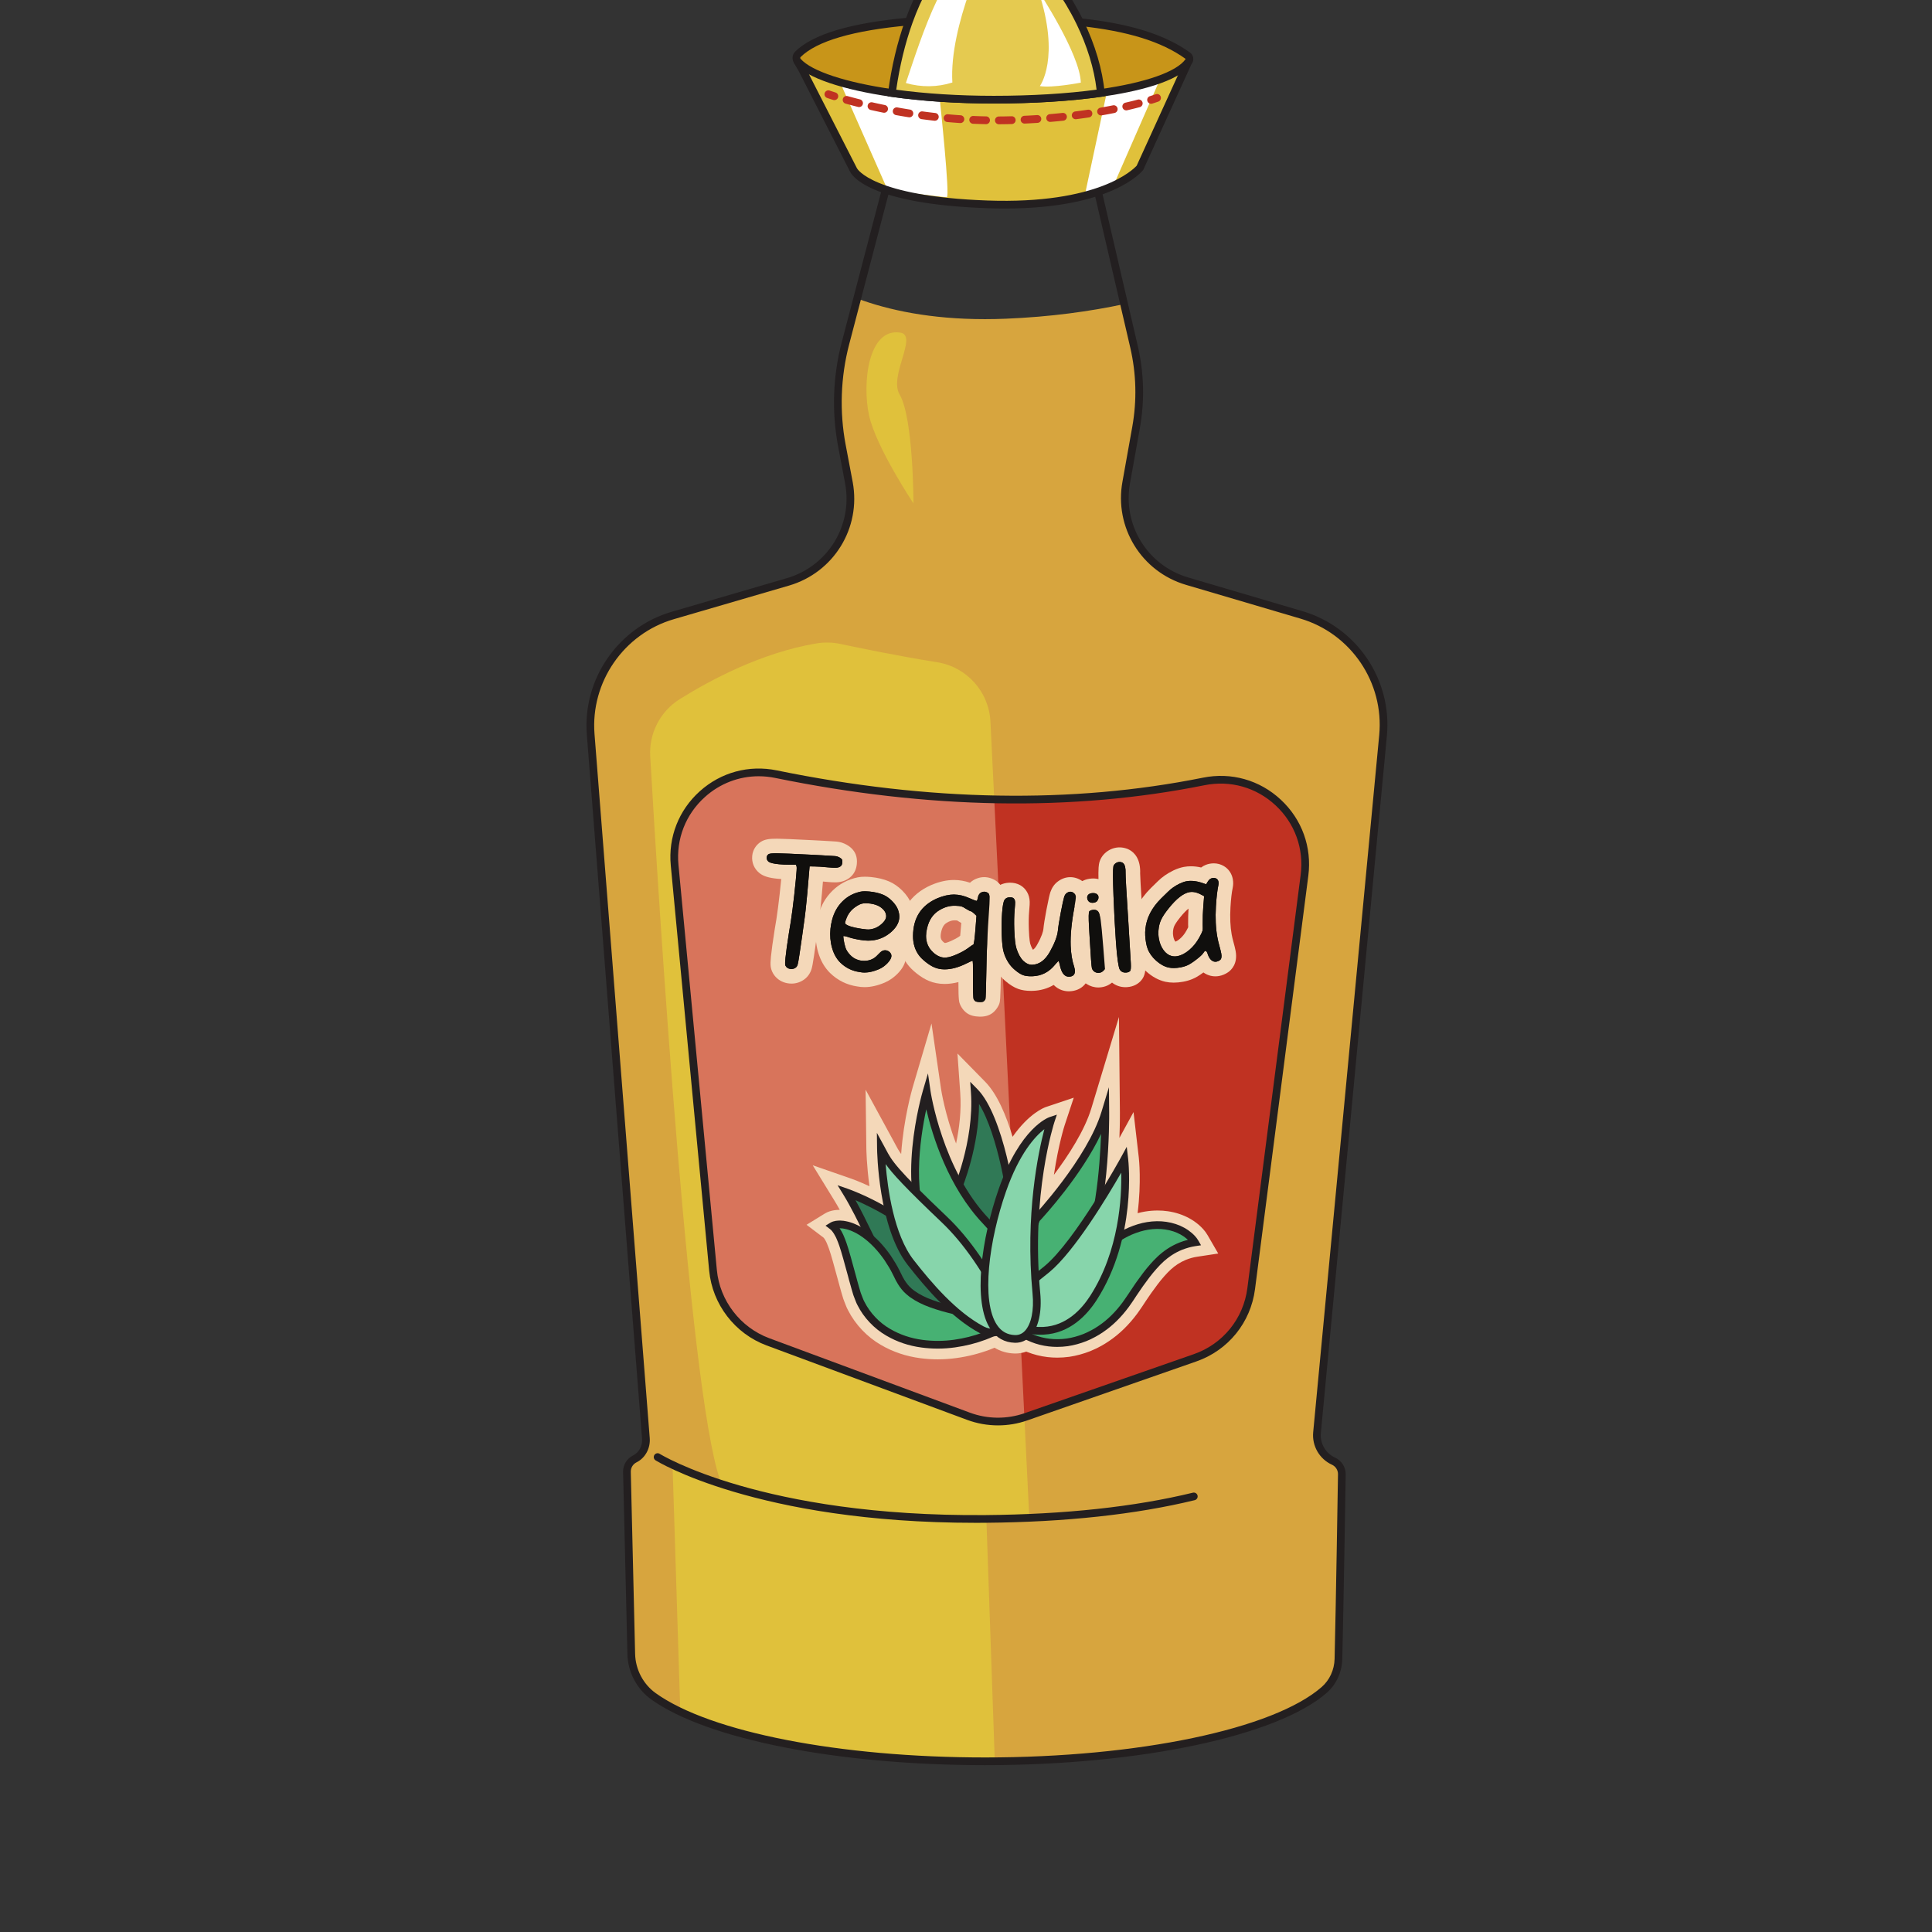
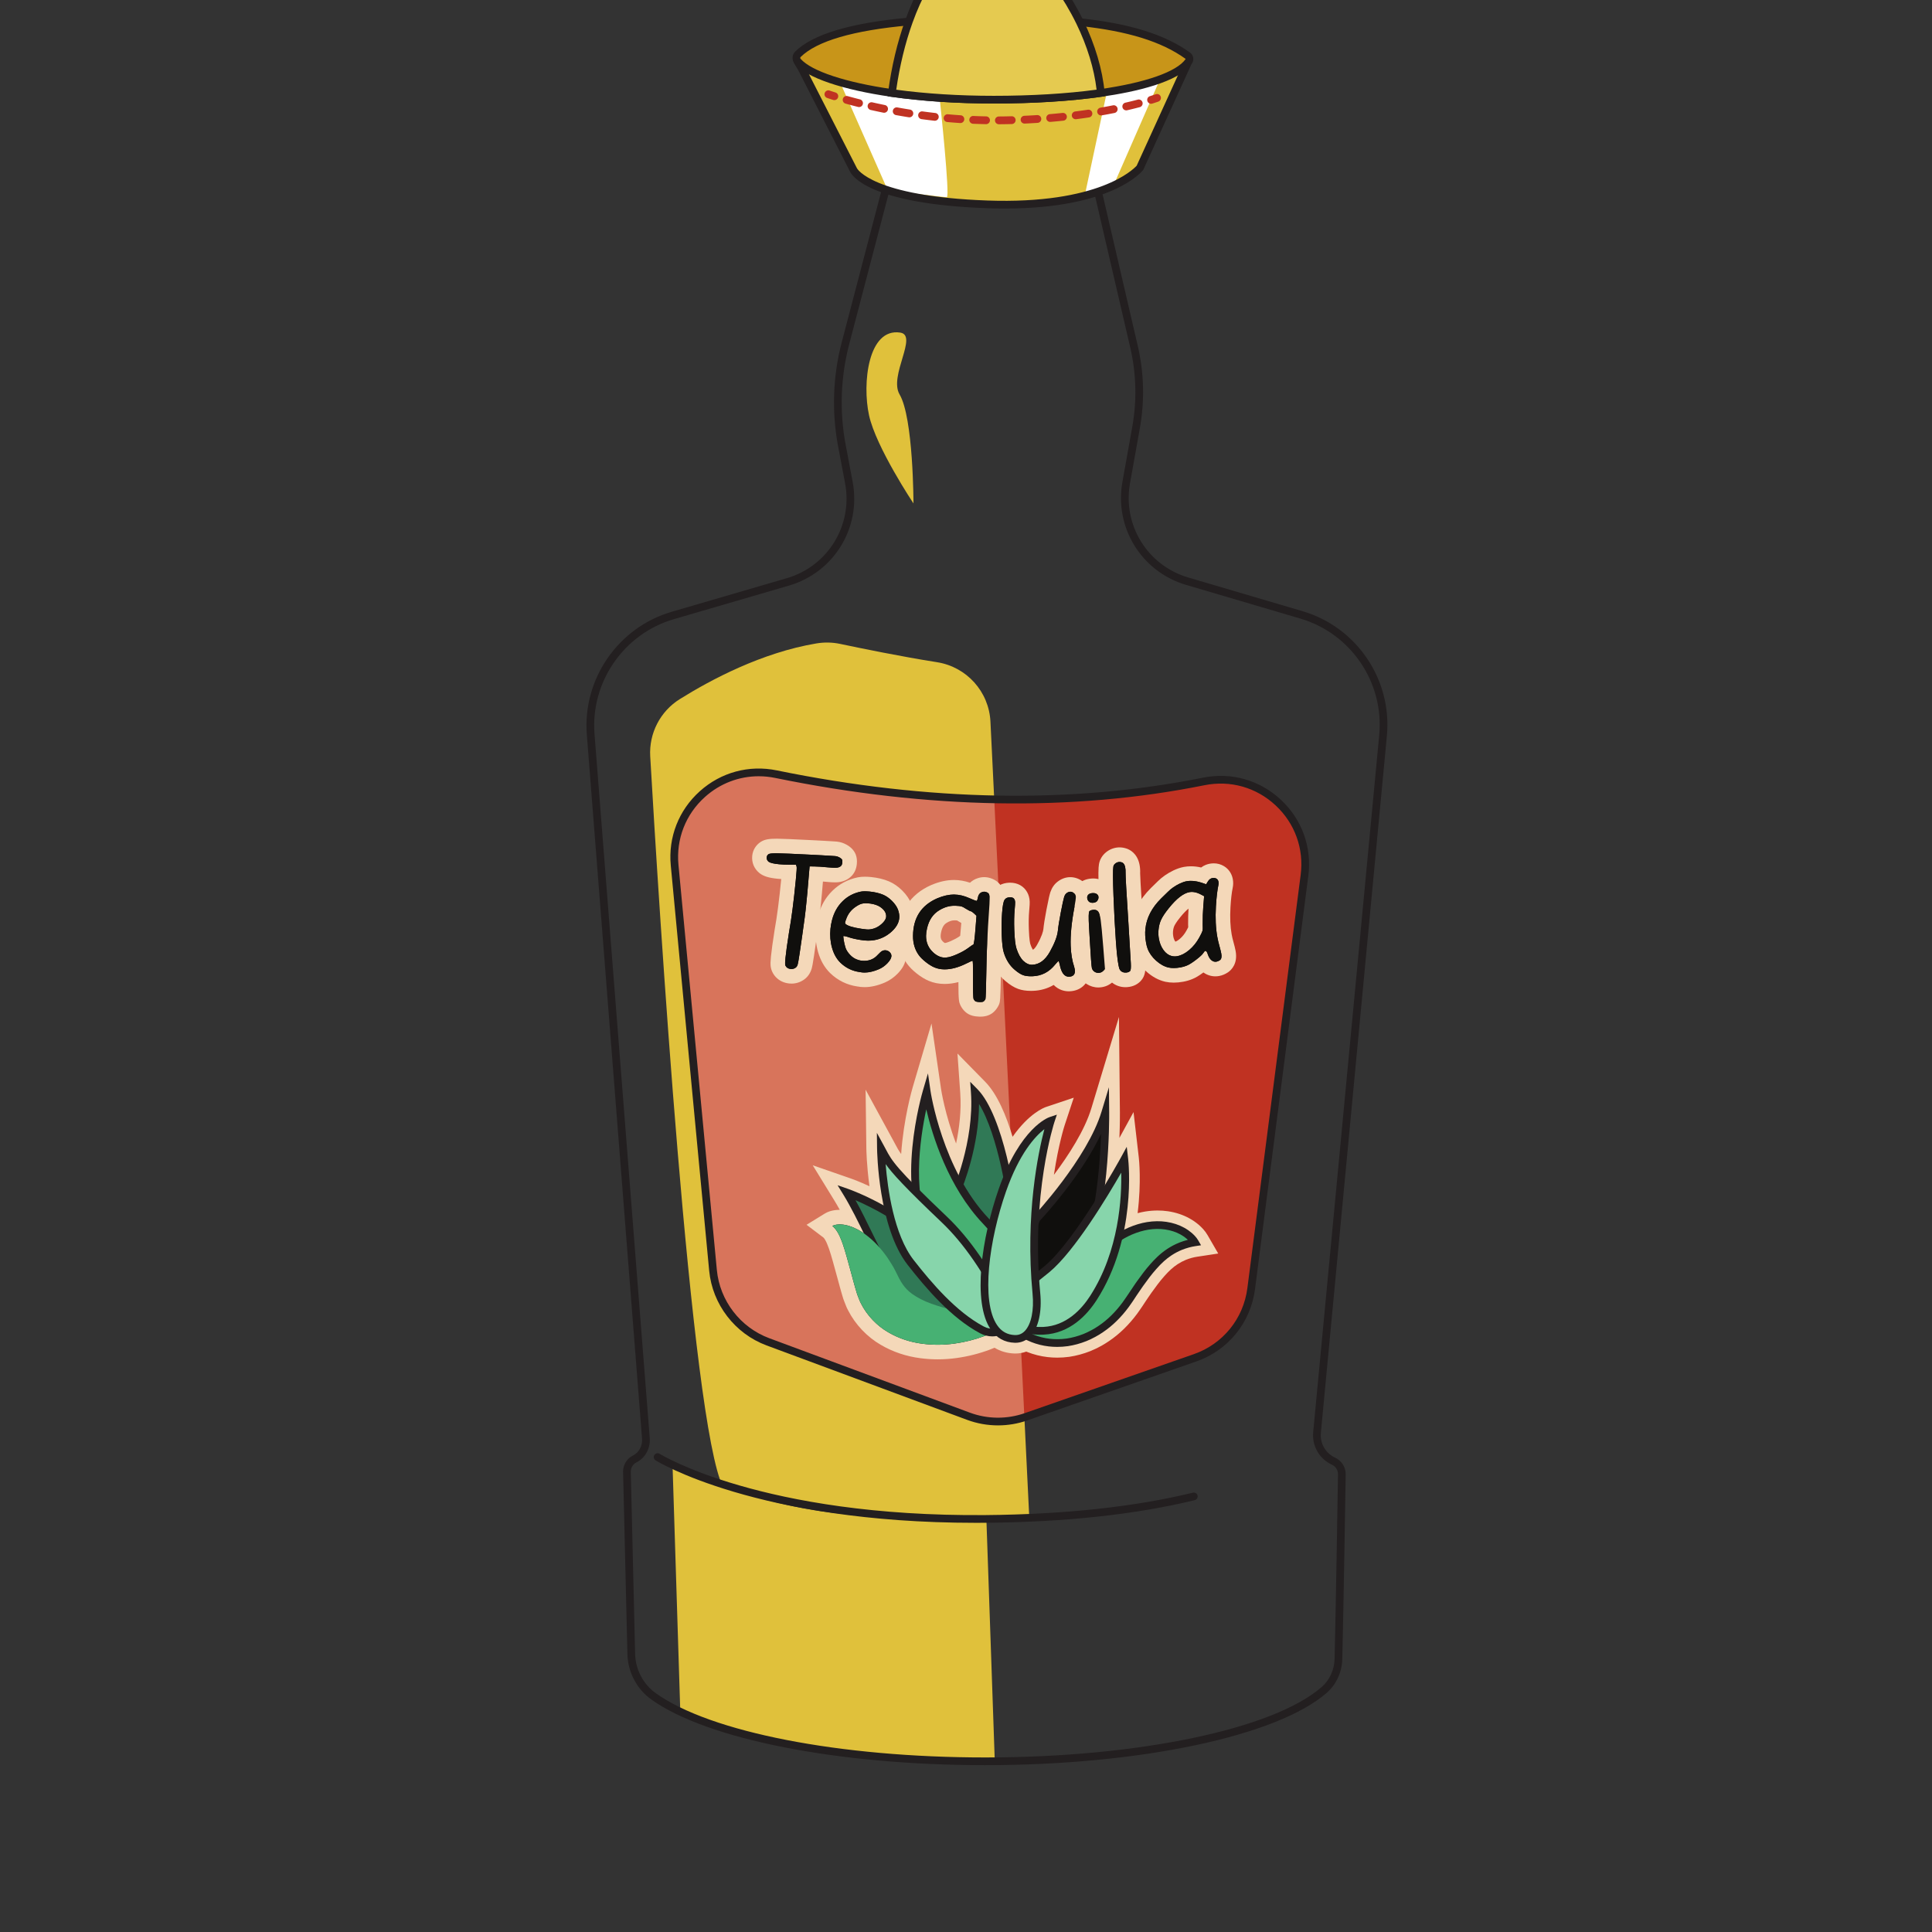
<svg xmlns="http://www.w3.org/2000/svg" width="200mm" height="200mm" viewBox="0 0 200 200">
  <rect x="0" y="0" width="200" height="200" fill="#333333" stroke="none" />
  <defs>
    <clipPath id="a" clipPathUnits="userSpaceOnUse">
      <path d="M4622.68 17397c-832.94 0-1564.65 128.2-1972.9 321.1-66.45 31.4-124.4 64.5-172.79 99.1-88.83 63.4-141.92 165.3-144.49 274.4l-27.9 1179.8c0 34.9 19.68 66.9 51.08 82.4 48.8 24.2 75.75 78 71.58 132.3l-357.31 4555.4c-27.49 349.8 194.22 670.7 530.91 769l745.19 217.4c276.43 80.7 447.06 357.2 394.9 640.4l-45.83 242.1c-41.37 219-33.56 444.4 22.91 659.9l76.16 291c203.52-75.4 474.54-133.6 826.55-133.6 43.82 0 88.86.9 135.23 2.8 290.45 11.9 546.13 47.9 765.28 94.5l64.02-275.3c39.75-171.6 44.34-349.7 13.34-523.1l-63.34-354.1c-51.89-282.5 117.79-558.7 393.28-639.9l740.22-218.2c339.91-100.3 561.22-427.3 527.78-780.1l-427.1-4510.6c-7.42-78 35.44-152.3 106.73-184.9 32.89-14.9 53.92-47.7 53.92-83.8 0 0-13.88-871.5-22.1-1196.2-1.89-76.5-34.51-149.7-92.19-200-302.31-264-1145.36-455.6-2144.21-461.6-16.3-.2-32.62-.2-48.92-.2" />
    </clipPath>
  </defs>
  <g clip-path="url(#a)" style="display:inline" transform="matrix(.016 0 0 -.016 28.027 460.682)">
-     <path d="M2042.46 17397h5187.53v9464.3H2042.46Z" style="fill:#d7a53e;fill-opacity:1;fill-rule:nonzero;stroke:none" />
-   </g>
+     </g>
  <path d="M2646.64 24269.4c202.09 126.3 531.27 301 882.71 360.1 51.3 8.6 103.73 7.9 154.63-2.9 125.75-26.6 399.73-82.9 626.27-118.3 192.11-30 336.78-190.6 346.25-384.9l252.18-5169.7s-1549.96 27-1981.26 215.7c-209.39 407.1-418.79 3806.4-472.19 4729.4-8.64 149.3 64.62 291.4 191.41 370.6" style="fill:#e0c13b;fill-opacity:1;fill-rule:nonzero;stroke:none" transform="matrix(.016 0 0 -.016 28.027 460.682)" />
  <path d="m4684 17412.8-12.4-15.6c-16.31-.2-32.62-.2-48.92-.2-832.94 0-1564.66 128.2-1972.9 321.1l-50.28 1599.5s574.97-314.4 1302.78-332.5l727.81-17.9z" style="fill:#e0c13b;fill-opacity:1;fill-rule:nonzero;stroke:none" transform="matrix(.016 0 0 -.016 28.027 460.682)" />
  <path d="M4560.86 18940c-1417.19 0-2064.64 400.2-2071.11 404.3-11.62 7.4-15.06 22.8-7.7 34.4 7.37 11.7 22.78 15.1 34.4 7.7 6.47-4 662.59-408.4 2108.35-396.3 512.62 4.4 963.95 53.1 1341.48 144.9 13.4 3.2 26.86-4.9 30.12-18.3 3.25-13.4-4.96-26.9-18.34-30.1-381.23-92.7-836.39-142-1352.84-146.3-21.59-.2-43.12-.3-64.36-.3" style="fill:#231f20;fill-opacity:1;fill-rule:nonzero;stroke:none" transform="matrix(.016 0 0 -.016 28.027 460.682)" />
  <path d="m6688.31 23129.1-344.77-2673.9c-26.55-206-167.12-379.1-363.23-447.6l-1094.54-381.7c-3.24-1.1-6.47-2.2-9.71-3.1-117.66-38.8-245.3-36.5-361.61 6.7l-1297.79 481.6c-197.32 73.3-335.33 253-355.15 462.4L2613.12 23195c-34.78 366.6 294.76 662.7 655.7 588.8 479.41-98.2 950.46-154.4 1412.22-163.9 461.35-9.5 913.39 27.8 1355.07 116.8 368.08 74.1 700.18-235.2 652.2-607.6" style="fill:#c03222;fill-opacity:1;fill-rule:nonzero;stroke:none" transform="matrix(.016 0 0 -.016 28.027 460.682)" />
  <path d="M4876.06 19622.8c-117.66-38.8-245.3-36.5-361.61 6.7l-1297.79 481.6c-197.32 73.3-335.33 253-355.15 462.4L2613.12 23195c-34.78 366.6 294.76 662.7 655.7 588.8 479.41-98.2 950.46-154.4 1412.22-163.9z" style="fill:#d8745b;fill-opacity:1;fill-rule:nonzero;stroke:none" transform="matrix(.016 0 0 -.016 28.027 460.682)" />
  <path d="M4315.93 20045c-35.59 0-71.66 2.3-107.21 7-85.85 11.2-165.56 38-236.91 79.8-81.47 46.5-152.57 121.4-194.86 205.4-5.49 9.6-9.08 18.8-12.26 26.9-.95 2.4-1.89 4.8-2.88 7.1l-6.33 16.2-6.25 16.6-4.25 13.9c-3.06 9.9-6.12 19.9-8.78 30-2.99 11.3-6.16 22.3-9.3 33.2-4.48 15.6-9.11 31.8-13.22 48.6-5.91 20.8-11.57 41.7-17.21 62.6-8.7 32.1-17.69 65.2-27.48 97.3-6.71 22.2-15.05 48.3-26.37 74.6-1.15 2.4-2.22 5-3.29 7.6l-1.32 3.1c-.55 1.2-1.31 2.6-2.06 4.1l-6.04 11.7-4.63 7.7c-6.42 10-12.06 18.2-20.1 24.3l-55.07 41.6 58.82 36.2c15.33 9.4 31.29 13.1 43.5 15.2 5.97 1.1 11.3 1.4 15.58 1.6l5.95.4c2.57.1 5.19.3 7.77.3h1.61l8.69-.5 16.82-1.3 1.18-.2c5.43-.7 10.72-1.7 16.11-2.8l5.35-1.1c4.4-.9 8.87-1.9 13.11-3l4.29-1.3c4.29-1.2 8.62-2.5 12.83-4l6.75-2.3c-26.9 53-54.57 104.6-83.37 151.4l-69.17 112.6 124.83-43.3c4.21-1.5 84.33-29.6 193.87-87-31.56 173.4-33.83 319.9-33.92 327.2l-2.43 190.3 91.02-167.1c3.84-7.1 7.37-13.7 10.8-20.2 22.31-42.2 39.78-75.2 121.63-162.9-1.58 271.8 73.21 529.4 76.88 541.9l60.97 207 30.97-213.6c.4-2.7 36.05-241.2 154.87-490.1 35.71 119.6 75.19 298.5 62.65 476.5l-9 127.8 89.72-91.4c93.79-95.6 156.86-291.3 193.48-440.1 117.77 215.6 234.63 260.6 249.58 265.6l89.6 30-29.87-89.6c-.72-2.2-62.97-192.6-91.37-494.8 107.75 128.5 291.23 368 354.34 576.9l89.27 295.3 3.06-308.5c.09-9.3 1.4-173.1-16.69-370.8 31.53 54.4 50.68 89.3 51.04 90l71.16 130.2 17.09-147.4c1-8.6 21.15-189.8-18.81-423 38.63 15.9 77.26 27.1 115.09 33.3 24.32 3.9 48.61 5.9 72.34 5.9 20.04 0 39.91-1.4 59.06-4.2 45.59-6.7 87.29-20.5 124.02-40.9 7.68-4.3 17.49-10 27.34-16.8 10.19-7.3 18.31-13.6 25.64-19.8 15.86-14.3 32.82-31 45.76-53.4l34.71-59.9-68.44-10.3c-26.87-4.1-53.07-11.3-82.43-22.8-22.13-9.1-43.09-20.1-63.22-33.3-32.99-21.9-61.58-47.7-95.4-86.1-29.72-33.1-57.53-71.3-83.48-107.5-3.41-4.6-6.22-8.5-8.86-12.7l-1.28-1.9-10.6-15.2-20.56-30.5-20.76-31.5c-2.47-3.9-7.82-11.5-12.91-18.8l-17.16-24.4c-51.51-69.7-109.29-126.1-172.37-168.6l-25.18-16.3c-9.08-5.7-17.62-10.3-25.88-14.8l-2.93-1.5c-18.46-10.5-38.19-19-57.27-27.2-41.88-16.6-83.87-28-126.02-34.3-24.07-3.3-47.85-4.9-71.29-4.9-19.21 0-38.46 1.1-57.23 3.2-41.52 4.8-81.98 15-120.32 30.4-7.62 3-15.15 6.3-22.71 9.9-21.52-11.1-45.32-16.8-70.17-16.8h-5.56c-47.03 1.6-88.29 15.9-122.99 42.6l-5.59-.6c-16.05-7-32.58-13.8-49.24-20.2-65.5-24.6-134.11-41.9-204.24-51.5-37.83-5.3-76.45-8-114.61-8" style="fill:#100f0d;fill-opacity:1;fill-rule:nonzero;stroke:none" transform="matrix(.016 0 0 -.016 28.027 460.682)" />
  <path d="m5487.92 22212.9-178.53-590.7c-43.57-144.2-147.87-304.9-242.25-430.6 29.79 198.9 68.67 318.4 69.23 320.1l59.14 178.9-178.64-59.8c-14.22-4.7-110.73-41.5-217.21-193.1-40.3 135.1-98.04 275.2-177.19 355.9l-179.45 182.9 18-255.6c8.02-114-6.26-228.7-26.92-326.9-72.8 190.6-96.55 348.5-96.86 350.6l-62.21 426.1-121.67-413c-3.19-10.8-58.93-202.8-74.67-431.5-16.97 23.6-26.36 41.3-36.89 61.3-3.52 6.6-7.14 13.4-11.07 20.6l-182.06 334.3 4.87-380.6c.08-6.1 1.67-108.9 20.21-244-68.69 31.8-114.32 47.8-117.52 48.9l-249.67 86.7 138.35-225.2c12.38-20.1 24.58-41.2 36.63-63h-.44c-3.23-.1-6.51-.2-9.72-.4l-1.27-.1h-1.27l-1.26-.1-2.31-.2c-4.87-.3-12.18-.7-21.14-2.3-15.09-2.6-37.64-7.7-59.97-21.5l-117.48-72.3 110.04-83.2c1.92-1.5 6.08-7.8 8.44-11.5l3.52-5.9 3.86-7.5 1.62-3.1.91-1.8.64-1.5c1.24-3 2.5-6 3.81-8.8 8.18-19.1 15.47-39.8 24.27-68.9 9.66-31.6 18.16-63 27.16-96.2 5.62-20.8 11.24-41.5 17.12-62.2 4.27-17.5 8.95-33.8 13.48-49.6 3.06-10.6 6.14-21.3 9.03-32.3 3-11.3 6.2-21.7 9.3-31.7 1.24-4 2.48-8 3.69-12l.93-3.1 1.14-3.1 5.48-14.5.21-.6.2-.5 5.91-15.2.41-1 .43-1c.86-2.1 1.67-4.2 2.49-6.3 3.31-8.4 7.74-19.7 14.56-31.8 46.33-91.5 123.83-173.1 213.04-224.2 76.73-44.8 162.28-73.6 254.27-85.6 37.53-4.9 75.68-7.4 113.33-7.4 40.34 0 81.16 2.9 121.31 8.5 73.32 10.1 145.34 28.3 213.76 53.9 10.83 4.2 21.43 8.4 31.81 12.7 37.74-23 81.19-35.7 128.17-37.3 2.39-.1 4.78-.1 7.15-.1 24.36 0 47.94 4.2 70.07 12.4 1.7-.7 3.4-1.4 5.09-2.1 42.41-16.9 86.93-28.1 132.53-33.4 20.67-2.4 41.71-3.6 62.69-3.6 25.57 0 51.5 1.8 77.08 5.3h.61l.61.1c45.7 6.9 91.2 19.2 135.23 36.6l1.23.5 1.21.6c19.05 8.1 40.6 17.4 61.85 29.4l1.97 1c8.59 4.7 18.33 9.9 28.37 16.3l.46.2.45.3 24.48 15.9.7.4.68.5c67.57 45.4 129.26 105.6 183.36 178.8l.65.9.63.9 15.52 22 1.94 2.8c5.22 7.4 10.16 14.5 13.7 20l20.47 31.1 20.28 30 10.16 14.6 1.31 1.8 1.22 2c1.57 2.5 3.52 5.3 6.15 8.8l.58.8.56.7c25.18 35.2 52.09 72.1 79.99 103.2l.27.3.28.4c30.93 35.1 56.75 58.5 86.33 78.1 16.9 11.1 35 20.6 54.82 28.8 26.06 10.1 48.17 16.2 71.56 19.7l136.91 20.8-69.44 119.8c-16.3 28.1-37.42 48.9-54 63.8l-.97.9-.99.9c-8.43 7.1-17.58 14.3-28 21.7l-.75.5-.76.6c-11.43 7.8-22.4 14.2-30.68 18.9-42.17 23.4-89.3 39-140.53 46.5-21.5 3.2-43.64 4.7-65.94 4.7-26.23 0-53.03-2.1-79.65-6.4-16.58-2.7-33.23-6.3-49.9-10.7 25.3 202 8.7 351.3 7.78 359.2l-34.18 294.8-91.35-167.2c3.81 95.2 3.29 159.7 3.23 165.4zm-1244.05-481.8s44.92-312 211.11-603.7c39.91 107 117.61 352.3 100.15 600.1 103.47-105.4 174.95-364.1 210.39-552 130.57 315.4 281.31 365.9 281.31 365.9s-86.76-260.4-104.54-664.3l10.7 29.1s351.32 373.1 446.71 688.7c0 0 3.02-304.7-44.31-584.9 96.37 152.3 167.23 282 167.23 282s26.81-231.2-37.84-505.2c24.16 15.4 49.76 29.3 76.85 41 35.48 15.2 73.03 27 111.78 33.3 21.4 3.5 43.1 5.3 64.7 5.3 17.56 0 35.05-1.2 52.27-3.7 38.37-5.6 75.25-17.3 107.84-35.4 8.14-4.6 16.04-9.3 23.63-14.5 7.53-5.4 14.79-10.9 21.71-16.8 13.58-12.3 26.34-25.2 35.54-41.1-35.28-5.4-65.23-14.8-92.43-25.4-27.12-11.1-50.83-23.9-71.99-37.8-42.21-28-74.63-60-104.94-94.4-30.41-33.9-58.15-71.7-86.43-111.2-3.59-4.8-7.11-9.8-10.45-15.1l-10.59-15.1-21.02-31.2-21.04-32c-2.86-4.4-8.64-12.6-13.73-19.9l-15.52-22c-42.9-58.1-95.39-113.1-160.12-156.6l-24.48-15.9c-8.22-5.1-17.03-9.8-25.64-14.5-16.96-9.6-35.4-17.5-53.43-25.3-36.9-14.6-75.43-25.1-114.38-31-21.49-2.9-43.03-4.3-64.36-4.3-17.46 0-34.78.9-51.82 2.9-37.88 4.4-74.33 13.7-108.18 27.3-14.87 6-29.17 12.8-43.01 20.3-18.88-15.3-41.37-23.9-67.37-23.9-1.32 0-2.66 0-4.01.1-45.89 1.5-82.51 18-111.15 46.2-9.6-2.8-19.82-4.5-30.44-4.9-17.99-8-36.23-15.6-54.65-22.6-61.95-23.3-126.64-39.6-193.81-48.9-35.29-4.9-71.37-7.6-108.14-7.6-33.17 0-66.89 2.2-101.12 6.7-71.91 9.3-147.34 31.7-219.21 73.7-71.78 41-137.83 108.4-177.14 187.1-5.62 9.5-8.97 19.8-13.16 29.8l-5.91 15.2-5.48 14.6c-4.06 13.5-8.51 26.9-12.15 40.7-7.34 27.8-15.74 54-22.49 81.9-15.33 53.8-28.84 108-45.2 161.6-8.18 27-17.02 53.7-28.49 80.2-1.53 3.2-2.88 6.7-4.38 10.2-1.51 3.4-3.18 6.4-4.87 9.7l-5.2 10.1-5.76 9.6c-8.25 12.9-17.25 26.1-31.78 37.1 7.95 4.9 17.4 7.3 26.88 8.9 4.9.9 9.38.9 14.33 1.3 2.43.1 4.93.3 7.39.3l7.09-.4 14.62-1.2c4.75-.6 9.35-1.6 14.08-2.5 4.68-1 9.64-1.9 14.26-3.2 4.5-1.3 9.17-2.6 13.65-4.1l13.7-4.8c4.45-1.7 8.65-3.6 13.03-5.4 8.63-3.8 17.58-7.9 25.73-12.3 15.88-9.1 32.76-18.7 46.98-29.7 12.82-9.3 24.96-19.2 36.68-29.4-50.4 103.1-100.8 208.7-156.76 299.8 0 0 125.52-43.6 277.08-134.5-51.83 211.7-54.49 419.9-54.49 419.9 37.54-68.9 45-101 227.73-283.6-33.18 307.2 68.26 651.7 68.26 651.7" style="fill:#f4d8b9;fill-opacity:1;fill-rule:nonzero;stroke:none" transform="matrix(.016 0 0 -.016 28.027 460.682)" />
-   <path d="M4952.99 20906.2s351.32 373.1 446.71 688.7c0 0 6.98-700.3-165.19-953.9s-446.72-183.8-446.72-183.8z" style="fill:#47b173;fill-opacity:1;fill-rule:nonzero;stroke:none" transform="matrix(.016 0 0 -.016 28.027 460.682)" />
  <path d="M4821.44 20476.4c70.85-9.5 261.65-14.1 392.44 178.6 120.03 176.8 150.64 586.1 158.35 801.5-125.17-265.8-363.9-527.4-397.58-563.6zm51.4-52.4c-54.14 0-90.17 8.7-91.19 9l-26.81 6.8 176.5 479.8 3.5 3.7c3.47 3.7 348.43 372.5 440.99 678.8l47.18 156.1 1.63-163.1c.28-28.9 5.05-711-169.49-968.1-117.15-172.6-281.26-203-382.31-203" style="fill:#231f20;fill-opacity:1;fill-rule:nonzero;stroke:none" transform="matrix(.016 0 0 -.016 28.027 460.682)" />
  <path d="M4555.13 21727.5c162.87-165.9 246.62-711.9 234.99-763.1s-34.9-446.7-34.9-446.7l-322.63 553.7s145.81 325.7 122.54 656.1" style="fill:#307956;fill-opacity:1;fill-rule:nonzero;stroke:none" transform="matrix(.016 0 0 -.016 28.027 460.682)" />
  <path d="m4460.47 21073.1 274.88-471.8c7.58 120.7 21.69 330 30.46 368.6 8.32 42-58.62 478.2-183.2 680.5-.76-271.8-98.1-520.1-122.14-577.3m314.79-639.4-370.65 636.2 5.22 11.7c1.43 3.2 142.97 324.1 120.43 644.2l-4.75 67.5 47.42-48.3c168.32-171.5 254.92-727.1 241.51-786.1-9.18-40.4-27.89-333.3-34.33-442.7z" style="fill:#231f20;fill-opacity:1;fill-rule:nonzero;stroke:none" transform="matrix(.016 0 0 -.016 28.027 460.682)" />
  <path d="M4243.87 21731.1s-183.75-623.7 24.09-941.1c133.32-203.6 485.93-479.9 503.55-553.9 79.72 266.4 51.97 449.3-144.3 655.7-309.4 325.4-383.34 839.3-383.34 839.3" style="fill:#47b173;fill-opacity:1;fill-rule:nonzero;stroke:none" transform="matrix(.016 0 0 -.016 28.027 460.682)" />
  <path d="M4241.25 21615.5c-40.98-190.5-100.44-585.8 47.57-811.9 69.64-106.3 204.63-237 313.1-342 75.88-73.5 129.16-125.7 160.65-164.1 59.8 238.7 15.63 399.3-153.43 577.1-226.29 238-328.02 569.4-367.89 740.9m527.53-1475.4-21.52 90.3c-6.53 27.4-98.71 116.6-180.03 195.3-110.25 106.8-247.44 239.6-320.14 350.6-211.71 323.4-34.78 935.9-27.13 961.8l32.27 109.6 16.32-113.1c.73-5 76.59-509.9 376.73-825.6 193.56-203.6 235.65-394.3 150.12-680z" style="fill:#231f20;fill-opacity:1;fill-rule:nonzero;stroke:none" transform="matrix(.016 0 0 -.016 28.027 460.682)" />
  <path d="M4770.73 20236.9s-411.64-82.6-657.66 164.4c-149.29 149.9-252.22 455.7-387.78 676.3 0 0 380.07-131.7 616.3-416.4 197.71-238.3 429.14-424.3 429.14-424.3" style="fill:#307956;fill-opacity:1;fill-rule:nonzero;stroke:none" transform="matrix(.016 0 0 -.016 28.027 460.682)" />
  <path d="M3783.4 21027.4c37.75-67.8 73.33-140.8 108.03-212 76.76-157.4 149.26-306.1 239.31-396.5 181.88-182.6 463.42-176.8 580.85-164.9-77.05 66.1-243.11 215.2-389.19 391.3-170.52 205.5-420.89 331-539 382.1m824.27-829.2c-146.44 0-358.57 31.2-512.27 185.5-95.89 96.3-170.16 248.6-248.79 409.9-45.26 92.8-92.06 188.7-142.56 271l-36.53 59.4 65.93-22.8c15.79-5.5 389.39-137.3 627.33-424.1 193.86-233.6 423.28-418.9 425.57-420.7l41.56-33.4-52.27-10.5c-6.79-1.4-73.79-14.3-167.97-14.3" style="fill:#231f20;fill-opacity:1;fill-rule:nonzero;stroke:none" transform="matrix(.016 0 0 -.016 28.027 460.682)" />
  <path d="M4763.56 20261.8c18.64-29.9 44-54.5 71.84-75.8 27.93-21.5 59.3-39 93.15-52.6s70.3-22.9 108.18-27.3c37.85-4.3 77.08-3.9 116.18 1.4 38.95 5.9 77.48 16.4 114.38 31 18.03 7.8 36.47 15.7 53.43 25.3 8.61 4.7 17.42 9.4 25.64 14.5l24.48 15.9c64.73 43.5 117.22 98.5 160.12 156.6l15.52 22c5.09 7.3 10.87 15.5 13.73 19.9l21.04 32 21.02 31.2 10.59 15.1c3.34 5.3 6.86 10.3 10.45 15.1 28.28 39.5 56.02 77.3 86.43 111.2 30.31 34.4 62.73 66.4 104.94 94.4 21.15 13.9 44.87 26.7 71.99 37.8 27.2 10.6 57.15 20 92.43 25.4-9.2 15.9-21.96 28.8-35.54 41.1-6.91 5.9-14.18 11.4-21.71 16.8-7.59 5.2-15.49 9.9-23.63 14.5-32.59 18.1-69.47 29.8-107.84 35.4-38.4 5.6-78.17 4.7-116.97-1.6-38.75-6.3-76.3-18.1-111.78-33.3-71.11-30.8-132.07-76-183.27-126.5-25.85-25.2-48.76-52.1-70.07-79.8-10.94-13.6-20.08-28.1-30.14-42.2l-11.78-17.3-10.08-15c-27.03-39.6-54.49-76-83.84-107.6l-10.97-12c-3.7-4-7.65-7.3-11.34-11.3-7.37-8.1-15.51-14.3-23.21-22.1-16.14-13.6-32.77-27.5-51.17-39.8-36.69-24.6-80.05-46.2-132.16-61.9-26.01-7.9-53.92-14.1-83.88-19.5-30.03-5.1-61.39-8.8-96.16-11" style="fill:#47b173;fill-opacity:1;fill-rule:nonzero;stroke:none" transform="matrix(.016 0 0 -.016 28.027 460.682)" />
  <path d="M4811.22 20240.9c11.17-11.9 24.22-23.5 39.32-35.1 25.6-19.7 54.95-36.3 87.31-49.3 32.37-12.9 66.62-21.6 101.74-25.6 35.96-4.2 72.96-3.7 109.96 1.3 36.34 5.5 72.98 15.4 108.56 29.5 16.95 7.3 34.68 15 50.29 23.8l3.52 1.9c7.13 3.9 14.35 7.8 21.12 12l24.26 15.7c55.84 37.6 107.64 88.3 153.61 150.5l16.72 23.8c4.44 6.3 9.14 13 11.58 16.8l53.21 79.1c3.04 4.9 6.94 10.4 10.92 15.7 26.79 37.4 55.91 77.3 87.82 112.9 25.26 28.7 60.69 66 109.73 98.6 24.2 15.8 49.11 28.9 76.31 40.1 19.78 7.7 38.34 13.7 56.58 18.4-2.33 2.3-4.65 4.4-6.91 6.4-5.3 4.5-11.87 9.6-19.54 15.1-7.13 4.9-15.19 9.6-21.37 13.1-28.92 16.1-62.34 27-99.19 32.4-34.89 5.1-71.68 4.6-109.39-1.5-34.56-5.7-70.22-16.3-105.92-31.6-62.3-27-121.41-67.9-175.58-121.3-22.45-21.9-44.61-47.1-67.84-77.3-7-8.7-13.07-17.6-19.49-27-3.33-4.8-6.66-9.7-10.09-14.5l-21.43-31.7c-31.45-46-58.83-81.1-86.31-110.6l-10.84-11.9c-2.33-2.5-4.53-4.6-6.75-6.8-1.58-1.5-3.18-3-4.7-4.6-4.85-5.4-9.84-9.9-14.67-14.2-3.04-2.8-6.11-5.5-9.1-8.6l-1.65-1.5c-17.14-14.5-34.11-28.5-53.33-41.4-41.88-28-88.58-49.9-138.87-65.1-24.95-7.6-52.51-14-86.67-20.2-17.33-2.9-34.85-5.3-52.92-7.3m277.31-162.7c-18.38 0-36.62 1.1-54.64 3.1-39.54 4.6-78.08 14.3-114.59 28.9-36.65 14.7-69.98 33.6-99.13 56.1-33.95 25.9-59.42 52.9-77.77 82.3l-22.06 35.3 41.6 2.7c33.31 2.2 63.94 5.7 93.61 10.8 31.93 5.7 57.66 11.7 80.76 18.8 45.65 13.7 87.88 33.5 125.59 58.7 16.78 11.3 32.36 24.1 48.12 37.4 3.4 3.4 6.87 6.6 10.33 9.7 3.86 3.5 7.72 6.9 11.35 10.9 2.37 2.6 4.66 4.8 6.95 7 1.55 1.4 3.1 2.9 4.6 4.5l10.79 11.8c25.9 27.9 51.8 61.2 81.68 104.8l21.85 32.4c3.54 4.9 6.7 9.5 9.85 14.1 6.65 9.7 13.52 19.7 21.38 29.6 24.43 31.7 48.12 58.7 72.18 82.1 58.45 57.7 122.66 102 190.74 131.5 39.49 16.9 79.04 28.7 117.65 35 42.79 6.9 84.69 7.5 124.59 1.7 42.9-6.3 82.05-19.2 116.4-38.3 7.19-4.1 16.49-9.5 25.61-15.8 9.22-6.6 16.86-12.5 23.77-18.4 14.11-12.7 29.54-27.8 40.93-47.5l18.35-31.7-36.17-5.5c-28.53-4.3-56.22-11.9-87.14-23.9-23.8-9.8-45.98-21.5-67.37-35.5-34.8-23.1-64.71-50-99.89-90-30.38-33.9-58.58-72.5-84.87-109.2-3.5-4.7-6.64-9.1-9.61-13.9l-32.05-46.9-20.89-31.8c-2.51-3.9-7.67-11.3-12.56-18.3l-17.11-24.3c-49.71-67.3-105.65-121.9-166.6-162.9l-24.86-16.1c-8.2-5.2-16.38-9.6-24.29-13.9l-3.02-1.6c-17.56-10-36.58-18.2-54.98-26.1-40.24-16-80.58-26.9-121.02-32.9-22.81-3.1-45.55-4.7-68.06-4.7" style="fill:#231f20;fill-opacity:1;fill-rule:nonzero;stroke:none" transform="matrix(.016 0 0 -.016 28.027 460.682)" />
  <path d="M4793.92 20241c-65.82 14.2-127.87 24.6-188.51 36.3-60.47 11.1-118.95 22.6-174.75 35.4-55.83 12.7-108.7 27.5-156.54 45-48.08 17.2-89.54 38.6-122.05 61.8-4.41 2.7-7.99 5.9-11.58 9l-11.21 8.8c-3.18 3.3-6.39 6.5-9.68 9.6-1.62 1.6-3.36 3-5.07 4.5l-4.23 5c-2.85 3.3-5.77 6.5-8.79 9.7-2.52 3.5-4.93 7-7.62 10.4-2.64 3.4-5.61 6.5-7.51 10.5-2.32 3.7-4.74 7.3-7.27 10.9l-1.92 2.7-1.47 3-3.23 6-3.41 6-1.77 3-.89 1.4c-.27.4-.6 1-1.09 2.1-7.43 15-14.48 30.1-22.32 44.9-14.43 29.7-33.49 58.7-51.76 87-39.22 56.3-86.3 109.9-145.88 153.2-14.22 11-31.1 20.6-46.98 29.7-8.15 4.4-17.1 8.5-25.73 12.3-4.38 1.8-8.58 3.7-13.03 5.4l-13.7 4.8c-4.47 1.5-9.15 2.8-13.65 4.1-4.62 1.3-9.58 2.2-14.26 3.2-4.73.9-9.33 1.9-14.08 2.5l-14.62 1.2-7.09.4c-2.46 0-4.96-.2-7.39-.3-4.95-.4-9.43-.4-14.33-1.3-9.48-1.6-18.93-4-26.88-8.9 14.53-11 23.53-24.2 31.78-37.1l5.76-9.6 5.2-10.1c1.69-3.3 3.36-6.3 4.87-9.7 1.51-3.5 2.85-7 4.38-10.2 11.47-26.5 20.31-53.2 28.49-80.2 16.36-53.6 29.87-107.8 45.2-161.6 6.75-27.9 15.15-54.1 22.49-81.9 3.64-13.8 8.09-27.2 12.15-40.7l5.48-14.6 5.91-15.2c4.19-10 7.54-20.3 13.16-29.8 39.31-78.7 105.36-146.1 177.14-187.1 71.87-42.1 147.3-64.4 219.21-73.7 72.19-9.5 142.14-8.5 209.26.9 67.17 9.3 131.86 25.6 193.81 48.9 61.75 23.6 121.66 51.9 176 92.4" style="fill:#47b173;fill-opacity:1;fill-rule:nonzero;stroke:none" transform="matrix(.016 0 0 -.016 28.027 460.682)" />
-   <path d="m3817.56 20427.2 11-28.7c.98-2.3 2.11-5.2 3.25-8.1 2.61-6.6 5.07-12.9 8.19-18.2l.8-1.5c36-72.1 96.95-136.4 167.21-176.5 63.22-37 133.82-60.8 210.06-70.7 67.32-8.8 135.47-8.5 202.56.9 64.94 9 128.34 24.9 188.53 47.5 46.78 17.9 86.3 36.4 120.82 56.7-23.61 4.6-46.8 8.8-69.57 13-20.1 3.7-39.98 7.4-59.71 11.2-72.17 13.3-126.39 24.3-175.62 35.6-59.29 13.4-112.98 28.9-159.51 45.9-48.07 17.1-92.12 39.4-127.3 64.4-5.43 3.4-9.72 7.2-13.2 10.2l-13.69 11.1c-2.93 3-5.89 5.9-8.91 8.8-1.06 1-2 1.8-2.93 2.6l-4.09 3.9-4.22 5.1c-2.35 2.7-5 5.6-7.72 8.4l-3.98 5.2c-1.64 2.3-3.27 4.6-5.05 6.8l-1.88 2.4c-2.29 2.8-5.34 6.5-7.92 11.4-1.9 3-3.88 6-5.94 8.9l-13.37 23.2c-.75 1.1-1.69 2.7-2.86 5.4l-6.49 13.2c-4.89 10.1-9.77 20.1-15.02 30-13.24 27.2-30.44 53.8-47.07 79.6l-3.63 5.6c-42.67 61.2-88.5 109.4-139.59 146.6-13.15 10.1-28.73 19-43.8 27.7-6.76 3.7-14.52 7.3-24.1 11.5l-3.56 1.5c-2.84 1.2-5.65 2.4-8.58 3.5l-12.91 4.5c-2.97 1.1-5.87 1.9-8.72 2.7l-3.82 1.1c-2.39.6-5.57 1.3-8.69 1.9l-3.72.8c-4.51.9-8.22 1.7-12.03 2.2l-19.04 1.4-1.35-.1c2.1-3 4.09-6.1 6.02-9.2l6.91-11.6 6.66-12.9c1.4-2.7 2.76-5.3 4.04-8.2l1.88-4.4c.72-1.8 1.41-3.5 2.19-5.1 13.45-31.1 23.01-61 29.88-83.8 10.11-33.1 19.25-66.9 28.09-99.5 5.65-20.8 11.3-41.7 17.23-62.5 4.07-16.7 8.38-31.8 12.95-47.7 3.27-11.4 6.56-22.9 9.67-34.6 2.39-9.1 5.14-18 7.89-26.8zm498.4-360c-34.84 0-69.7 2.3-104.35 6.8-82.88 10.8-159.78 36.7-228.56 77-78.15 44.6-146.16 116.3-186.5 196.7-4.86 8.4-8.2 16.9-11.15 24.5-1.01 2.5-2.01 5.1-3.08 7.6l-12.26 32.2-3.9 12.7c-2.95 9.6-5.9 19.1-8.46 28.8-3.02 11.5-6.22 22.6-9.4 33.7-4.51 15.7-9.17 31.9-13.23 48.7-5.73 20-11.44 41.1-17.14 62.2-8.74 32.2-17.78 65.6-27.68 98-6.5 21.6-15.48 49.8-27.51 77.6-.76 1.5-1.85 4.1-2.94 6.8l-1.44 3.4c-.73 1.6-1.66 3.4-2.58 5.2l-11.78 21.3c-7.12 11.1-14.26 21.6-25.42 30l-29.08 22.1 31.08 19.1c12.11 7.4 25.42 10.4 35.67 12.2 4.39.8 8.72 1.1 13.21 1.3l5.07.3c2.45.2 4.96.3 7.44.3l.85.1 23.11-1.7c6.23-.8 11.17-1.8 16.22-2.8l4.51-1c4.04-.8 8.15-1.7 12.07-2.7l4.03-1.2c3.86-1.1 7.76-2.2 11.53-3.5l13.51-4.7c4.32-1.7 7.72-3.1 11.15-4.6l3.43-1.5c11.11-4.7 20.18-9.1 27.87-13.2l1.49-.9c16.51-9.5 33.57-19.3 48.85-31 55.11-40.1 104.73-92.1 151.13-158.7l4.09-6.4c17.45-27 35.49-54.9 49.63-84 5.12-9.6 10.27-20.2 15.42-30.8l6.81-13.9-.67.9 7.15-12.2 5.27-9.6c2.85-4 5.51-8 8.05-12l1.39-2.5c.63-1.2 1.6-2.2 2.46-3.2l2.29-2.9c2.1-2.6 4.33-5.7 6.57-8.8l.61-.9c2.85-3 5.64-6.1 8.36-9.2l3.17-3.8c1.56-1.4 3.11-2.7 4.58-4.1 2.99-2.8 6.05-5.9 9.1-9l11.79-9.4c2.69-2.3 5.01-4.3 7.21-5.7l1.56-1c31.58-22.5 71.68-42.8 115.94-58.6 44.73-16.3 96.39-31.2 153.69-44.2 48.55-11.2 102.11-22 173.73-35.2 19.78-3.8 39.54-7.5 59.53-11.1 41.73-7.7 84.87-15.7 129.71-25.3l53.69-11.5-44.02-32.9c-49.06-36.5-106.89-67-182.01-95.7-63.78-24-130.79-40.8-199.31-50.3-36.96-5.2-74.25-7.8-111.55-7.8" style="fill:#231f20;fill-opacity:1;fill-rule:nonzero;stroke:none" transform="matrix(.016 0 0 -.016 28.027 460.682)" />
  <path d="M5522.62 21292s57.79-496.7-199.7-896.9c-53.7-83.4-158.21-204.7-322.89-212.6-154.05-7.4-281.36 65.5-196.68 194.4 51.25 78 138.18 137.8 218.66 204.4 204.88 169.5 500.61 710.7 500.61 710.7" style="fill:#87d5ab;fill-opacity:1;fill-rule:nonzero;stroke:none" transform="matrix(.016 0 0 -.016 28.027 460.682)" />
  <path d="M5502.57 21205.6c-89.37-155.6-302.41-509.3-464.66-643.6-16.54-13.6-33.34-27-50.06-40.3-64.31-51.3-125.05-99.7-163.67-158.5-24.31-37-29.37-68.5-15.02-93.6 23.69-41.5 99.84-66.4 189.68-62.2 148.09 7.1 246.58 113.3 303.11 201.2 187.93 292.1 204.29 640.3 200.62 797m-524.31-1048.5c-100.74 0-180.98 32.7-212.41 87.8-16.77 29.4-27.5 78.5 16.65 145.7 43 65.4 109.73 118.6 174.27 170.1 16.48 13.1 33.05 26.3 49.35 39.8 198.89 164.5 491.69 698.1 494.62 703.4l37.59 68.8 9.06-77.8c2.4-20.7 55.83-510.2-203.5-913.3-62.87-97.7-173.36-215.9-342.67-224-7.76-.4-15.42-.5-22.96-.5" style="fill:#231f20;fill-opacity:1;fill-rule:nonzero;stroke:none" transform="matrix(.016 0 0 -.016 28.027 460.682)" />
  <path d="M4601 20188.5c101.49-54 210.4 25.6 161.1 126.7-93.97 192.8-229.93 421.8-404.73 587.9-362.96 344.9-362.18 373.1-409.49 459.9 0 0 6.2-500.1 192.33-738.3 98.85-126.5 267.04-333.1 460.79-436.2" style="fill:#87d5ab;fill-opacity:1;fill-rule:nonzero;stroke:none" transform="matrix(.016 0 0 -.016 28.027 460.682)" />
  <path d="M3978.38 21261.1c12.56-157 52.91-456.5 181.48-621 117.44-150.3 275.05-334.9 452.85-429.6 48.05-25.5 93.23-14.1 116.69 8.6 22.4 21.6 26.15 52.6 10.29 85.2-121.2 248.6-255.61 444-399.5 580.7-234.63 223-318.76 315.1-361.81 376.1m690.18-1114.9c-26.31 0-53.64 6.7-79.28 20.3-186.08 99-348.23 288.7-468.71 442.8-189.14 242.1-197.37 732.6-197.63 753.4l-1.24 100.5 48.07-88.3c3.83-7 7.34-13.6 10.76-20.1 37.93-71.7 62.98-119 394.02-433.6 148.22-140.9 286.15-341.1 409.97-595.1 25.19-51.6 17.34-106.4-20.49-142.9-25.3-24.5-59.44-37-95.47-37" style="fill:#231f20;fill-opacity:1;fill-rule:nonzero;stroke:none" transform="matrix(.016 0 0 -.016 28.027 460.682)" />
  <path d="M5046.83 21541.4s-155.11-465.3-93.07-1116.8c15.65-164.3-34.14-298.2-139.59-294.7-279.2 9.3-217.16 570.8-80.66 961.7 136.49 390.9 313.32 449.8 313.32 449.8" style="fill:#87d5ab;fill-opacity:1;fill-rule:nonzero;stroke:none" transform="matrix(.016 0 0 -.016 28.027 460.682)" />
  <path d="M5005.4 21487.1c-59.51-46.4-162.09-156.7-248.35-403.8-109-312.1-163.65-709.4-57.19-864.7 28.28-41.3 65.95-62.1 115.13-63.8 25.55-.7 46.58 8.1 64.66 27.3 41.03 43.7 59.46 133.4 49.29 240.1-48.86 513 37.35 916.1 76.46 1064.9m-187.27-1382.2c-1.59 0-3.19 0-4.8.1-65.23 2.1-117.25 30.9-154.6 85.4-121.22 176.9-58.41 595.4 51.24 909.4 138.94 397.9 321.28 462.7 328.98 465.2l47.27 15.8-15.73-47.3c-1.53-4.6-152.68-468.4-91.91-1106.5 11.68-122.6-11.14-224.3-62.6-279-26.56-28.3-60.3-43.1-97.85-43.1" style="fill:#231f20;fill-opacity:1;fill-rule:nonzero;stroke:none" transform="matrix(.016 0 0 -.016 28.027 460.682)" />
  <path d="M3369.36 22475.9c-3.19 0-6.43.2-9.72.5-23.12 2.2-43.05 11.6-57.54 27-11.58 12.4-18.72 27.3-20.73 42.9-1.08 8.5-1.15 20.8 1.99 53.4 3.54 36.4 11.5 93.9 23.64 171 15.46 84.7 29.91 196.4 43.16 333 2.01 20.8 3.31 36 4.15 47h-.48c-23.59 0-47.14 1.2-70.01 3.4-45.9 4.4-73.11 12-90.94 25.4l-1.23 1c-21.78 17.4-32.28 42.3-29.58 70.1 2.24 23 13.97 42.5 33.02 55 15.22 9.9 35.51 13.5 75.09 13.5l7.13-.1c31.9-.3 104.75-3.4 222.73-9.4 21.02-.9 44.32-2.1 69.41-3.6 24.65-1.6 44.01-2.7 58.17-3.5 15.27-.9 24.29-1.4 27.12-1.7l3.1-.3c15.76-1.5 31.15-6.5 45.71-14.8 18.05-10.2 29.94-22.3 36.39-36.9l.61-1.3.52-1.5c4.09-11.1 5.38-23.7 3.93-38.7-2.08-21.3-9.49-38.3-22.01-50.6-14.01-13.7-32.72-22.3-54.1-24.8-5.58-.6-11.89-.9-19.26-.9-12.41 0-27.74.9-46.87 2.7-31.41 3.1-55.94 4.9-73.15 5.4l-10.64-125-5.53-57.2c-4.05-41.7-8.04-77.6-11.87-106.7-3.82-29.1-9.34-68.8-16.57-119.3-7.23-50.4-12.74-88.6-16.59-114.6-7.92-52.8-11.47-68.6-13.45-75.9-5.41-19.8-16.26-36-31.38-46.9-15.91-11.5-34.65-17.6-54.22-17.6" style="fill:#100f0d;fill-opacity:1;fill-rule:nonzero;stroke:none" transform="matrix(.016 0 0 -.016 28.027 460.682)" />
  <path d="M3270.18 23366.2c-42.1 0-73.58-3.4-100.43-20.8-31.31-20.5-51.04-53.3-54.63-90.3-4.25-43.4 12.89-84.1 47.02-111.4l1.19-1 1.22-.9c25.25-19 59.57-29.3 114.75-34.7 7.8-.7 15.68-1.4 23.61-1.9-13.04-133.9-27.21-243.2-42.12-324.9l-.2-1.1-.18-1.2c-12.48-79.1-20.32-135.9-23.99-173.7-3.19-33-3.67-49.7-1.84-64 3.28-25.5 14.68-49.4 32.98-69 22.51-24.1 52.79-38.5 87.62-41.9 4.68-.4 9.46-.7 14.16-.7 29.55 0 57.85 9.2 81.82 26.5s41.01 42.4 49.28 72.7c2.68 9.9 6.48 27.1 14.61 81.3 3.88 26.3 9.41 64.5 16.64 115 7.4 51.6 12.84 90.8 16.65 119.8 3.91 29.7 7.96 66.2 12.05 108.4l5.48 56.6.06.5.04.6 6.73 79c7.57-.6 16.04-1.4 25.52-2.3 20.66-2 37.48-3 51.41-3 9.24 0 17.36.4 24.82 1.3 31.75 3.7 60.02 16.8 81.6 38 20.61 20.1 32.72 47 35.9 79.6 2.14 22.2-.02 41.7-6.61 59.6l-1.04 2.8-1.21 2.8c-10.54 23.8-29.45 43.7-56.22 58.8-20.43 11.6-42.11 18.6-64.52 20.7l-2.79.3c-3.89.4-9.55.8-29.22 1.9-14.2.8-33.46 1.9-57.99 3.4-25 1.6-48.65 2.8-70.33 3.7-118.45 6.1-191.8 9.2-224.22 9.5zm0-94.3h6.63c30.86-.4 104.46-3.5 220.83-9.4 21.17-.9 44.16-2.1 68.92-3.6 24.77-1.6 44.24-2.7 58.47-3.5 14.2-.8 22.62-1.3 25.26-1.6l2.95-.3c9.21-.9 18.22-3.8 27.05-8.8 8.81-5 14.31-10 16.5-14.9 1.58-4.3 1.99-10.3 1.26-17.9-.97-10-3.66-17.1-8.07-21.5-6.59-6.4-15.45-10.3-26.53-11.6-3.74-.5-8.35-.7-13.82-.7-10.76 0-24.87.9-42.32 2.6-39.48 3.8-68.55 5.7-87.13 5.8l-33.83.6-14.38-169-5.49-56.6c-3.98-41.2-7.88-76.3-11.68-105.2s-9.3-68.5-16.49-118.7c-7.21-50.3-12.72-88.4-16.57-114.4-5.62-37.5-9.74-61-12.3-70.4-2.57-9.4-7.08-16.5-13.5-21.1-7.94-5.7-16.8-8.6-26.6-8.6-1.68 0-3.38.1-5.12.2-11.85 1.2-21.08 5.3-27.69 12.4-4.83 5.1-7.61 10.7-8.37 16.6s-.03 20.2 2.16 42.9c3.44 35.4 11.18 91.4 23.28 168.1 15.55 85.2 30.06 197.1 43.51 335.8 4.99 51.7 6.77 80.2 5.3 85.6l-3.76 12.7-41.81.5h-3.01c-22.24 0-44.05 1.1-65.45 3.1q-52.35 5.1-67.2 16.2c-9.24 7.5-13.31 17-12.16 28.8.85 8.8 4.82 15.5 11.92 20.2 5.91 3.8 22.32 5.7 49.24 5.7" style="fill:#f4d8b9;fill-opacity:1;fill-rule:nonzero;stroke:none" transform="matrix(.016 0 0 -.016 28.027 460.682)" />
  <path d="M3771.93 22841.5c11.87-3.3 29.91-7.4 56.73-11.4 9.24-1.5 19.58-2.7 31.04-3.8 1.73-.2 3.48-.3 5.24-.3 7.48 0 15.64 1.5 24.26 4.5 10.92 3.6 21.21 9.8 31.21 18.7 10.13 9 13.33 14.4 14.17 16.2-.57 7.2-10.32 15.3-18.72 20.9-9.44 6-23.58 10.6-41.24 13.3l-11.69 1.1c-4.58.5-8.9.7-12.95.7-8.16 0-12.74-1-14.76-1.6-3.06-.9-11.96-4.3-28.29-16.1-15.56-11.2-27.08-25.1-35-42.2m-7.3-168.6c2.62-6.4 7.05-13.2 13.08-20.3 7.75-9.2 15.7-16 23.66-20.3 9.34-4.8 18.57-7.8 27.73-8.7 3.6-.3 7.15-.5 10.6-.5 21.97 0 38.01 7 52 22.6 6.2 6.6 11.75 12.2 16.84 17-13.98-2.2-28.33-3.2-43.03-3.2-10.07 0-20.43.5-30.81 1.5-2.65.2-7.02.8-13.26 1.8-3.39.5-6.27.9-8.29 1.1l-2.68.4c-16.32 2.5-31.64 5.3-45.84 8.6m77.29-219.9c-6.51 0-13.01.3-19.33.9-2.95.3-6.91.9-11.99 1.8-2.45.4-4.32.7-5.87.9l-2.06.2c-58.32 8.5-109.06 33.4-150.8 74.2-30.19 29.9-52.15 68.7-65.5 115.6-12.72 44.7-16.75 92.3-11.97 141.5 1.9 19.7 5.88 41.5 11.83 64.9 14.84 56.4 41.71 104 79.99 141.9 38.75 38.3 86.27 63.6 141.26 75 10.7 2.2 22.57 3.3 36.41 3.3 10.36 0 22-.7 34.59-1.9 38.89-3.8 73.42-12 102.63-24.4 25.18-10.7 49.37-27.5 71.77-49.8 22.68-22.7 39.16-46.8 48.98-71.6 10.22-27.8 13.97-53.7 11.6-78.1-4.58-47.1-30.63-90.3-77.41-128.2-14.12-11.3-28.87-21-44.24-29.2 18.13-3.5 34.49-12.4 47.72-25.9 17.14-17.7 25.32-40.4 23.04-63.9-2.32-23.9-14.94-47.5-38.58-72.2-20.09-20.9-42.93-37.2-67.9-48.4-41.06-17.7-79.31-26.6-114.17-26.6" style="fill:#100f0d;fill-opacity:1;fill-rule:nonzero;stroke:none" transform="matrix(.016 0 0 -.016 28.027 460.682)" />
  <path d="M3843.84 23120.3c-17.05 0-32-1.3-45.72-4.1-64.28-13.4-119.75-42.9-165.1-87.8-44.33-43.9-75.4-98.7-92.31-163l-.1-.4-.09-.3c-6.55-25.8-10.94-50-13.08-72.1-5.35-55.1-.78-108.6 13.57-158.9 15.59-54.8 41.65-100.5 77.46-136 49.45-48.3 108.99-77.6 177.4-87.6l2.24-.3 2.25-.2 1.61-.3c6.44-1.1 11.4-1.9 15.9-2.3 7.98-.8 16.04-1.2 24.07-1.2 41.33 0 85.87 10.2 132.39 30.3l.48.2.48.3c30.56 13.6 58.4 33.4 82.74 58.8 31.27 32.7 48.1 65.4 51.49 100.2 3.45 35.7-7.9 69.8-32.04 96.9 49.73 44.1 77.51 94.5 82.93 150.3 3.06 31.5-1.59 64.4-13.84 97.8l-.41 1.1-.44 1.1c-12.21 30.9-32.23 60.4-59.48 87.6-26.72 26.7-55.94 46.9-86.86 60-33.43 14.2-72.65 23.6-116.32 27.9-14.14 1.3-27.33 2-39.22 2m21.1-341.5c12.78 0 26.01 2.4 39.69 7.1 16.47 5.5 32.14 14.8 47.05 28 14.9 13.2 24.26 25.7 28.08 37.7.81 1.6 1.41 4.2 1.75 7.7 2.42 24.9-10.74 47-39.43 66.2-16.28 10.4-36.86 17.3-61.74 20.9l-12.84 1.3c-6.2.6-12.04.9-17.51.9-10.79 0-20.16-1.2-28.1-3.5-11.97-3.6-26.17-11.3-42.59-23.1-26.45-19.1-45.16-44.3-56.15-75.4-4.55-12.5-6.95-20.1-7.22-23-.33-3.5.69-6.5 3.09-9.1 13.41-12.4 47.64-22.8 102.64-31.1 9.81-1.5 20.97-2.9 33.5-4.1 3.23-.3 6.49-.5 9.78-.5m-21.1 247.2c8.9 0 18.93-.6 30.1-1.6 34.22-3.4 63.79-10.3 88.67-20.9 19.77-8.4 38.76-21.7 56.93-39.8 18.17-18.2 30.99-36.7 38.46-55.6 7.35-20 10.2-38.8 8.51-56.2-3.33-34.2-23.38-66.2-60.16-96.1-40.91-32.8-87.86-49.2-140.83-49.2-8.6 0-17.36.5-26.27 1.3-1.97.2-5.42.7-10.32 1.5-4.91.7-8.69 1.3-11.32 1.5-31.42 4.8-58.09 10.9-79.94 18.3-9.6 3.9-19.33 6.3-29.2 7.2l-2.97.3c-1.49-1.6-.88-10.7 1.83-27.4 2.69-16.7 6.34-32.2 10.91-46.7 4.03-13.3 11.86-26.8 23.48-40.5 11.62-13.8 24.07-24.2 37.33-31.3 15.18-7.9 30.32-12.6 45.48-14.1 5.19-.5 10.26-.8 15.2-.8 35.2 0 64.23 12.8 87.1 38.3 12.59 13.4 22.06 21.9 28.37 25.4 6.44 3.3 12.96 4.9 19.56 4.9 1.27 0 2.55 0 3.83-.2 10.52-1 19.57-5.4 27.12-13.1 7.56-7.8 10.86-16.6 9.91-26.5-1.25-12.8-9.82-27.4-25.71-44.1-15.91-16.6-33.58-29.2-53.02-37.9q-52.17-22.5-94.95-22.5c-5.03 0-9.97.2-14.81.7-1.97.2-4.76.6-8.35 1.2-3.59.7-6.71 1.1-9.34 1.4-48.48 7-90.01 27.5-124.61 61.3-24.25 24-41.94 55.6-53.09 94.7-11.15 39.2-14.62 80.5-10.39 124 1.68 17.5 5.21 36.7 10.6 57.9 12.62 48 35.1 87.9 67.44 119.9 32.34 32.1 71.55 52.9 117.68 62.4 7.34 1.5 16.26 2.3 26.77 2.3" style="fill:#f4d8b9;fill-opacity:1;fill-rule:nonzero;stroke:none" transform="matrix(.016 0 0 -.016 28.027 460.682)" />
  <path d="M4420.68 22885.1c-22.89 0-46.13-7.3-71.05-22.3-29.36-17.6-48.12-46.2-57.49-87.6-3.36-13.9-5.03-26.4-5.1-37.9-.21-29.4 9.61-52.4 30.88-72.2 15.28-14 29.54-21 43.33-21.1l3 .1 1.31.3 2.84.2c6.78.7 22.68 3.8 52.92 17.2 24.72 10.9 45.68 22.5 62.28 34.5 8.35 6.3 15.35 11.4 21.5 15.7 1.89 13.2 4.81 39.2 8.53 89.1l3.69 47.6c-1.57 1.3-2.83 2.4-3.82 3.2-9.69 3.1-21.52 9.3-41.03 21.2l-1.46.9c-10.91 7.2-15.34 8.9-15.69 9h-.01c-.13 0-6.02 1.3-23.87 2l-10.09.1-.67 47.2zm170.51-623c-2.57 0-5.28.1-8.13.2-19.32.9-41.18 3.8-57.34 18.4-8.38 7.6-15.27 16.8-20.5 27.5-5.84 12.7-9.7 21.1-8.67 176.7.05 7.3.07 13.9.08 20-48.01-20.7-93.92-31.3-136.73-31.3h-1.76c-29.23.2-56.92 5.7-82.32 16.4-21.2 8.8-43.13 22.2-66.85 41-23.76 18.7-41.73 36.9-54.92 55.3-30.67 42.5-46.07 93.5-45.69 151.3.89 134.4 64.6 233.2 184.25 285.8 45.55 19.1 88.26 28.6 127.69 28.6h1.66c38.11-.2 77.1-9.2 115.88-26.6l1.64-.7c10.82 20.2 28.03 34.6 49.92 41.3 8.57 3 17.46 4.4 26.43 4.4 9.46 0 18.99-1.6 28.32-4.9 25.93-8.4 38.79-24.5 44.85-36.5 6.7-13.4 9.46-30.5 9.28-57.4-.11-16.9-1.27-39.8-3.55-69.8-10.08-140.7-15.91-270.7-17.33-386-3.36-192.6-4.95-195.8-10.9-208-5.38-10.7-12.14-19.8-20.38-27.6-19.09-18.1-46.07-18.1-54.93-18.1" style="fill:#100f0d;fill-opacity:1;fill-rule:nonzero;stroke:none" transform="matrix(.016 0 0 -.016 28.027 460.682)" />
  <path d="M4361.72 22691.4c-1.82.7-6.08 3.1-12.14 8.7-11.04 10.3-15.48 20.7-15.37 36.9.05 7.8 1.27 16.7 3.63 26.5l.16.7.14.6c8.49 37.5 24.36 50.7 35.55 57.4 17.41 10.5 33.13 15.7 46.99 15.7h9.56c4.73-.2 8.25-.5 10.79-.7 1.11-.7 2.45-1.5 4.03-2.6l1.44-.9 1.46-.9c7.02-4.3 13.59-8.2 19.91-11.7l-1.26-16.2c-2.33-31.3-4.29-52.5-5.82-66.8-1.82-1.3-3.65-2.7-5.5-4.1-13.84-9.8-31.69-19.6-53.06-29.1-27.31-12.1-37.88-13.3-38.31-13.3zm254.11 426.2c-13.91 0-27.65-2.2-40.9-6.7-19.37-6-36.49-16.1-50.69-29.5-34.01 11.6-68.19 17.6-101.97 17.8h-1.98c-45.71 0-94.56-10.7-145.17-32l-.75-.3-.74-.3c-137.96-60.6-211.42-174.3-212.44-328.7-.45-68 17.95-128.4 54.69-179.3 15.6-21.8 36.55-43.1 63.85-64.7 27.15-21.4 52.73-37 78.18-47.6 30.81-12.9 64.54-19.6 99.93-19.8h2.06c28.84 0 58.68 4 89.31 12 0-121.4 4.28-130.7 12.6-148.9l.5-1.1.52-1c7.89-16.2 18.42-30.2 31.3-41.8 27.34-24.7 60.69-29.3 86.68-30.5 3.71-.2 7.14-.3 10.38-.3 36.24 0 65.64 10.5 87.39 31.1 12.18 11.5 22.16 24.9 29.69 39.8l.34.7.32.6c10.96 22.5 12.1 24.9 15.64 227.6 1.41 115 7.2 244 17.23 384 2.33 30.6 3.53 54.5 3.65 72.5.22 35-4.04 58.5-14.25 78.9-10.06 20-30.77 46.5-72.57 60.3-14.01 4.8-28.4 7.2-42.8 7.2m-253.94-520.7c4.81 0 8.48.2 10.96.8 17.2 1.6 39.73 8.6 67.6 21 27.86 12.3 51.41 25.4 70.69 39.3q29.88 22.5 33.87 22.5h.02c4.61 0 9.82 39 15.64 117.1l5.43 69.9-15.78 15c-10.52 9.3-17.44 14.1-20.74 14.1-3.32 0-14.18 5.6-32.63 16.8-12.5 8.3-22.23 13.3-29.16 15.1-6.94 1.8-18.67 3-35.19 3.7l-10.91.1h-1.01q-47.13 0-95.4-29.1c-40.51-24.2-66.89-63.4-79.15-117.5-4.08-16.9-6.16-33-6.27-48.1-.28-42.6 15.01-78.2 45.92-107 24.31-22.3 49.37-33.5 75.16-33.7zm253.94 426.4c4.19 0 8.47-.8 12.83-2.3 9.22-3 15.28-7.4 18.22-13.3 2.94-5.8 4.34-17.8 4.22-35.8-.09-15.8-1.24-37.9-3.41-66.5-10.22-142.8-16.02-272.4-17.46-389-2.11-121.3-4.15-183.9-6.13-188-2.65-5.2-6.13-9.8-10.41-13.9-3.66-3.5-11.17-5.2-22.5-5.2-1.88 0-3.88 0-5.97.1-14.71.7-24.01 2.8-27.91 6.3q-5.865 5.4-9.72 13.2-4.815 10.5-3.87 155.7c.41 61.2-.72 91.8-3.36 91.9-2.67 0-15.61-5.8-38.8-17.3-51.19-25.6-98.4-38.4-141.66-38.4h-1.45c-23.14.2-44.61 4.4-64.39 12.7-17.16 7.1-35.75 18.6-55.82 34.5-20.07 15.8-35.34 31.1-45.82 45.7-24.91 34.6-37.2 75.8-36.88 123.6.76 116.6 52.79 197.6 156.04 242.9 39.18 16.5 75.42 24.7 108.71 24.7h1.36c31.68-.3 63.96-7.8 96.86-22.5 28.96-12.5 44.77-18.7 47.4-18.7h.02c3.27 0 6.3 6.7 9.03 20 3.41 20.4 13.08 32.9 28.95 37.4 3.9 1.4 7.87 2.2 11.92 2.2" style="fill:#f4d8b9;fill-opacity:1;fill-rule:nonzero;stroke:none" transform="matrix(.016 0 0 -.016 28.027 460.682)" />
  <path d="M5163.2 22426.1c-28.36 0-63.11 11.7-86.53 59.4-41-35.3-90.18-54.4-146.43-56.4-4.06-.2-8-.2-11.83-.2-26.25 0-48.08 3.3-66.73 10-20.86 7.5-43.21 21.5-68.27 42.8-38.64 32.3-67.24 76.5-84.8 131-8.8 25.3-14.09 66.8-16.34 129.5-1.79 50.5-.97 100.1 2.47 147.4 5.21 71.9 14.97 94.7 24.74 108.7 15.02 22 40.04 35 70.1 36.1 1.46.1 2.81.1 4.15.1 41.4 0 60.64-22.4 68.65-36.6 6.7-11.4 10.38-25.1 10.95-41 .23-6.6.01-18.4-3.35-55.9-3.12-34.6-3.88-75.6-2.23-121.9 2.53-71 8.56-98.7 11.93-108.9 11.68-35.7 23.94-52.5 32.16-60.3 8.57-8.1 16.24-12.2 22.72-12.2 11 .4 42.52 1.5 75.29 60 27.23 48.7 42.71 88.5 46 118.3 2.47 26.7 8.78 66.6 19.2 121.2 13.96 73.1 20.07 96.1 23.46 107 6.97 20.7 17.45 36.1 31.49 46.8 15.14 11.9 32.29 18.6 50.37 19.2l2.76.1c17.35 0 34.48-5.8 50.91-17.2l1.61-1.1 1.52-1.2c17.84-14.7 28.13-35.3 28.94-58 .38-10.3-.55-27.9-10.2-79.8-17.67-93.1-25.44-173.2-23.13-238.1 1.66-46.5 8.49-88 20.32-123.3l.5-1.5.39-1.5c4.22-16 6.05-25.8 6.33-33.8 1.86-51.9-31.01-86.8-83.73-88.7z" style="fill:#100f0d;fill-opacity:1;fill-rule:nonzero;stroke:none" transform="matrix(.016 0 0 -.016 28.027 460.682)" />
  <path d="M5173.14 23117.4h-4.36c-27.75-1-54.7-11.2-78.02-29.4-21.31-16.4-36.98-39.2-46.58-67.6l-.38-1.1-.35-1.1c-4.04-13.1-10.5-37.6-24.74-112.2-10.58-55.5-17.07-96.5-19.81-125.4-1.61-13.5-9.04-44.1-40.22-99.8-4.82-8.6-15.79-26.5-27.16-33.3-3.46 4.8-9.94 15.7-16.95 37.2-.81 2.4-7.08 23.3-9.67 96.1-1.58 44.3-.89 83.3 2.06 116 3.39 37.8 3.86 52 3.51 61.8-.84 23.6-6.62 44.7-17.18 62.8-21.77 38.3-61.55 60.3-109.54 60.3-1.88 0-3.81-.1-5.77-.1-45.29-1.7-83.41-21.8-107.47-56.7-18.69-27-27.9-64.1-32.82-131.9-3.55-49-4.42-100.3-2.56-152.4 2.42-67.7 8.24-112 18.86-143.2 20.36-62.8 53.77-113.9 99.34-152.1 29.01-24.5 56.08-41.3 82.36-50.8 23.8-8.6 50.87-12.8 82.68-12.8 4.39 0 8.91.1 13.54.3 48.58 1.7 93.6 14.6 133.61 38.1 34.84-35.6 75.64-41.2 97.67-41.2 1.67 0 3.35 0 5.04.1 78.88 2.8 132.02 59.4 129.24 137.5-.42 11.9-2.62 24.2-7.85 44.1l-.8 3-.99 3c-10.39 31-16.41 68-17.91 109.9-2.19 61.5 5.32 138 22.31 227.6 10.52 56.6 11.51 76.9 11.03 90.4-1.31 36.4-17.69 69.4-46.15 92.7l-3 2.5-3.2 2.2c-24.46 16.9-50.63 25.5-77.77 25.5m0-94.3c7.62 0 15.65-2.9 24.08-8.8 7.5-6.1 11.42-13.9 11.75-23.2.38-10.5-2.78-33.6-9.43-69.4-18.39-96.9-26.35-179.8-23.91-248.5 1.83-51.3 9.41-96.8 22.74-136.6 3.05-11.5 4.67-19.4 4.81-23.4.91-25.7-11.87-39-38.28-39.9h-1.71c-28.81 0-48.39 26.4-58.69 79.2-3.16 14.4-5.71 21.6-7.69 21.6h-.03c-1.98 0-9.33-7.6-22.03-22.6-38.65-48.1-87.39-73.2-146.2-75.3-3.49-.1-6.88-.1-10.18-.1-20.48 0-37.35 2.4-50.63 7.2-15.43 5.5-33.36 17-53.83 34.4-32.07 26.8-55.54 63.3-70.4 109.5-7.38 21.3-12.07 60.2-14.1 116.7-1.73 49-.95 96.4 2.38 142.3 3.32 45.9 8.77 74.2 16.32 85 6.92 10.2 17.96 15.5 33.18 16.1h2.46c13.83 0 23.08-4.3 27.77-13 2.81-4.5 4.37-10.9 4.66-19 .25-7-.82-23.7-3.18-50-3.33-36.9-4.11-79.5-2.39-127.9 2.1-58.8 6.85-99.5 14.27-122 11.87-36.3 26.72-62.9 44.54-79.8 17.76-16.7 36.15-25.1 55.14-25.1l2.32.1c45.61 1.6 83.65 29.6 114.13 84.1s47.73 99.8 51.73 136.2c2.39 25.7 8.62 64.9 18.65 117.4 10.03 52.6 17.41 86.5 22.17 101.9 3.59 10.6 8.61 18.4 15.05 23.3 7.73 6.1 15.55 9.3 23.48 9.6z" style="fill:#f4d8b9;fill-opacity:1;fill-rule:nonzero;stroke:none" transform="matrix(.016 0 0 -.016 28.027 460.682)" />
  <path d="M5354.49 22450.9c-18.19 0-35.31 5.2-50.89 15.4-18.48 12.1-31.2 30-36.68 52-1.9 6.9-4.84 17.6-15.21 196.2l-4.51 77.7c-5.47 94.1-1.93 117 12.47 134.2-5.88 5.7-10.95 12.4-15.07 20.1l-.81 1.5-.69 1.6c-4.61 10.3-7.25 20.8-7.85 31.1-1.31 22.7 6.86 43.5 23 58.7 14.21 13.3 33.17 20.8 56.35 22.1 2.22.1 4.45.2 6.63.2 19.3 0 36.27-5.1 50.42-15 18.7-13.2 29.71-32.8 31.02-55.4.77-13.3-1.57-26-6.97-37.7-3.34-8-7.74-15.1-13.05-21.3 2.95-2.7 5.71-5.7 8.29-8.9l1.4-1.8c11.41-15.8 18.81-38.7 23.99-74.3 4.06-28 9.61-86.2 16.97-178.1l13.02-164.9-27.77-27.5c-15.63-15.5-35.88-24.4-58.55-25.7-1.85-.1-3.69-.2-5.51-.2" style="fill:#100f0d;fill-opacity:1;fill-rule:nonzero;stroke:none" transform="matrix(.016 0 0 -.016 28.027 460.682)" />
  <path d="M5321.21 23108.9c-3.05 0-6.18-.1-9.36-.3-42.97-2.5-70.43-20.3-85.9-34.9-26.49-24.8-39.93-58.8-37.8-95.7.96-16.1 4.95-32.2 11.87-47.7l1.4-3.1 1.62-3c.5-.9 1.01-1.9 1.52-2.8-8.95-29.5-8.1-69-4.45-131.9l4.51-77.7c10.43-179.8 13.5-193.9 16.85-206.2 8.58-33.1 28.06-60.3 56.38-78.8 23-15.1 49.53-23.1 76.64-23.1q4.11 0 8.25.3c34.3 2 65.1 15.6 89.04 39.3l12.17 12 31.12 30.9-3.45 43.6-11.29 143c-7.46 93.1-13.12 152.3-17.31 181.2-5.12 35.2-12.62 61-23.77 81.4 8.04 18.2 11.68 38.3 10.53 58.6-2.17 36.8-20.75 70-50.99 91.3-21.96 15.4-48.79 23.6-77.58 23.6m6.17-202.6c11.22 0 20.14-4.2 26.74-12.4 6.49-9 11.65-26.8 15.53-53.4 3.87-26.6 9.41-85 16.63-175.1l11.29-143-12.22-12.1c-7.51-7.4-16.89-11.5-28.1-12.1-.93-.1-1.84-.1-2.76-.1-8.87 0-17.21 2.5-25.02 7.6-8.62 5.7-14.2 13.7-16.79 24-2.52 9.2-7.15 71.7-13.87 187.6l-4.51 77.7c-3.62 62.2-2.96 96.1 2.04 101.7 5.63 5.6 15.04 8.7 28.25 9.5.95.1 1.88.1 2.79.1m-6.17 108.2c9.43 0 17.21-2.1 23.3-6.4q10.35-7.35 11.07-19.5c.33-5.8-.69-11.1-3.06-16-5.19-13.1-16.05-20.2-32.54-21.1-1.09-.1-2.16-.1-3.21-.1-14.17 0-24.37 5.8-30.59 17.4-2.29 5.1-3.56 10-3.84 14.7-.5 8.7 2.22 15.9 8.19 21.5 5.96 5.6 14.9 8.7 26.78 9.4 1.33.1 2.63.1 3.9.1" style="fill:#f4d8b9;fill-opacity:1;fill-rule:nonzero;stroke:none" transform="matrix(.016 0 0 -.016 28.027 460.682)" />
  <path d="M5530.17 22452.7c-22.02 0-42.06 6.9-57.98 19.8-13.1 11.2-22.06 24.6-27.37 40.5-2.53 7.6-5.9 20.6-11.55 58.6-3.94 25.7-7.89 66.6-12.04 124.6-6.46 90.3-11.77 190.6-15.8 298.1-5.28 141.9-3.31 180.5-.48 197.5 1.86 14.1 8.65 33.6 29.76 50.6 15.27 12.2 32.58 19 51.54 20.4 1.82.1 3.69.2 5.58.2 10.08 0 20.76-2 31.75-5.8l1.31-.5 1.27-.5c21.19-8.9 47.3-31.3 51.33-87.7.7-9.8.84-17.7.39-24.3-.26-10.6 1.9-67.5 18.47-322.7 8.83-141.8 14.04-228.8 15.5-258.7 1.94-40.8-.25-66.5-17.17-84.4-9.79-10.6-27.39-23.3-56.45-25.4-2.77-.2-5.45-.3-8.06-.3" style="fill:#100f0d;fill-opacity:1;fill-rule:nonzero;stroke:none" transform="matrix(.016 0 0 -.016 28.027 460.682)" />
  <path d="M5491.81 23310.1q-4.5 0-8.82-.3c-28.41-2-55.23-12.6-77.68-30.5-26.08-20.9-42.6-49.3-46.98-80.3-3.14-19-5.64-56.2-.04-206.4 4.04-108 9.39-208.9 15.88-299.8 4.25-59.3 8.34-101.4 12.5-128.6 6.1-41.1 10.07-56.1 13.44-66.2 7.91-23.8 22.04-44.9 40.82-60.8l.72-.6.72-.6c24.43-19.9 54.78-30.5 87.77-30.5 3.73 0 7.55.2 11.45.5 44.14 3.1 71.8 23.2 87.51 40.1 31.17 33.1 31.88 76.8 29.87 118.9-1.47 30.3-6.7 117.5-15.53 259.3-16.45 253.4-18.41 307.2-18.4 318.4.49 8.4.32 17.8-.51 29.3-6.02 84.4-52.79 116.2-80.14 127.7l-2.54 1-2.61 1c-16.03 5.6-31.98 8.4-47.43 8.4m0-94.3c4.79 0 10.16-1.1 16.12-3.1 13.13-5.6 20.63-21.4 22.5-47.5.59-8.2.68-14.3.33-18.4-.74-17.6 5.45-127.1 18.51-328.3 8.92-143.2 14.06-229.2 15.46-258 1.38-28.8-.1-45.5-4.49-49.9-5.6-6.2-14.05-9.7-25.4-10.5-1.6-.2-3.17-.2-4.7-.2-11.24 0-20.61 3.1-28.14 9.2-5.72 4.9-9.86 11.1-12.42 18.8-2.57 7.7-5.79 24.6-9.65 50.6-3.72 24.3-7.62 64.7-11.65 121.1-6.44 90.1-11.68 188.9-15.71 296.5-4.01 107.5-4.31 170.5-.94 188.9.8 7.6 4.98 14.5 12.59 20.6 7.62 6.1 16.07 9.4 25.4 10.1z" style="fill:#f4d8b9;fill-opacity:1;fill-rule:nonzero;stroke:none" transform="matrix(.016 0 0 -.016 28.027 460.682)" />
  <path d="M5958.54 22974.7c-2.09 0-4.03-.2-5.75-.5-15.73-2.9-50.41-18-105.79-87.5-21.19-26.2-35.77-47.9-43.5-64.6-7.01-15.3-11.36-33.2-12.9-53.3-1.2-13.6-.42-27.8 2.26-42.5 3.86-21.1 10.87-38.4 21.46-52.9 8.27-11.3 16.76-17.9 25.93-20.4 2.76-.7 5.73-1.1 8.87-1.1 2.54 0 5.24.3 8 .8 17.06 3.1 35.54 13 54.97 29.4 21.33 18 39.64 40.8 54.42 67.9 11.78 21.3 15.25 29.7 16.12 32.1.26 2 .92 9.5-.01 27.7l-.06 2.1c-.28 43.1 1 82.4 3.82 116.8l3 38.1c-7.16 3.3-13.76 5.5-19.73 6.7-3.97.8-7.75 1.2-11.11 1.2m-116.15-492.5c-15.4 0-30.15 1.5-43.85 4.4-35.8 8.2-69.83 26.8-101.8 55.5-31.73 28.4-54.51 60.8-67.69 96.2-4.74 12.3-8.69 27-11.87 44.4-6.96 38.3-8.67 73.7-5.07 105.4 8.22 81.5 47.22 157.6 115.86 225.5 28.24 28 39.11 38.6 44.43 43.4 23.3 23.5 52.81 44 87.71 61.1 21.4 9.9 39.72 16.1 56.86 19.3 11.74 2.1 23.99 3.2 36.44 3.2 24.93 0 51.68-4.4 79.51-12.9 17.46 20.4 36.66 27.7 50.76 30.3a96 96 0 0 0 17.51 1.6c15.19 0 29.19-3.8 41.6-11.2 18.79-11.4 31.32-29.9 35.38-52.3 2.35-12.9 2.17-25.9-.56-38.7-6.74-31.5-11.86-75.6-15.22-131.1-4.05-71.8-1.22-135.1 8.42-188 3.16-17.3 7.39-35.3 12.55-53.5 6.46-23.3 10.71-40.8 13.07-53.8 9.74-53.4-13.67-79-28.49-89.5-13.45-9.1-26.72-14.7-40.32-17.2-5.27-1-10.56-1.4-15.78-1.4-19.7 0-38.64 6.9-54.76 19.9-7.17 5.8-13.63 12.7-19.34 20.6-6.48-5.5-13.84-11.4-22.2-17.8-29.64-22.7-52.3-36.7-71.35-44.1-14.52-6.1-31.32-11-48.83-14.2-18.59-3.4-36.42-5.1-52.97-5.1" style="fill:#100f0d;fill-opacity:1;fill-rule:nonzero;stroke:none" transform="matrix(.016 0 0 -.016 28.027 460.682)" />
  <path d="m5853.15 22700.3-.81 1c-6.25 8.6-10.52 19.5-13.07 33.5-1.93 10.6-2.51 20.5-1.72 29.4l.04.5.04.5c1.12 14.5 4.05 27 8.71 37.1 3.43 7.4 12.82 24.4 37.17 54.6 23.59 29.5 41.71 46.9 54.5 57-1.97-30.9-2.86-65.3-2.61-102.3l.01-2.1.11-2.1c.32-6.5.42-11.1.42-14.2-1.97-4.1-5.28-10.6-10.67-20.3-12.29-22.5-26.52-40.3-43.63-54.8-13.11-11.1-22.56-15.8-28.49-17.8m248.04 506.5c-8.52 0-17.26-.8-25.98-2.4-15.9-2.9-35.92-9.6-55.52-24.4-22.8 5.2-45 7.8-66.27 7.8-15.29 0-30.39-1.4-44.88-4-21.11-3.9-43.19-11.2-67.49-22.5l-.85-.4-.85-.5c-39.11-19.1-72.51-42.3-99.35-69-7-6.5-19.15-18.4-45.21-44.2-76.48-75.7-120.08-161.3-129.61-254.3-4.05-36.2-2.16-76.1 5.6-118.6 3.65-20.1 8.31-37.4 14.24-52.9 15.91-42.5 42.91-81 80.27-114.5 37.97-34 79.04-56.3 122.04-66.1l.65-.2.65-.1c16.93-3.7 35.01-5.5 53.73-5.5 19.38 0 40.06 2 61.47 5.9 20.47 3.7 40.2 9.5 58.66 17.1 20.68 8.2 43.78 21.9 71.96 42.8 23.06-16.5 49.65-25.1 77.39-25.1 8.05 0 16.2.7 24.23 2.2 20.06 3.7 39.39 11.7 57.45 23.9l.87.6.85.6c19.3 13.7 62.57 54.4 47.59 136.5-2.62 14.4-7.18 33.3-13.91 57.6-4.94 17.4-8.82 33.9-11.7 49.7-8.97 49.2-11.57 108.8-7.72 177 3.19 52.8 7.99 94.5 14.23 123.6 4.03 19 4.31 38.2.86 57.1-6.53 35.9-26.86 65.8-57.24 84.1-19.87 12-42.65 18.2-66.16 18.2m-252.1-602.1c5.42 0 10.92.5 16.52 1.6 25.38 4.6 51.02 17.9 76.94 39.8s47.69 49 65.35 81.2c11.61 21.1 18.42 35.4 20.42 42.9 1.99 7.4 2.47 21.4 1.42 42-.28 42 .95 79.6 3.66 112.7l5.48 69.4-20.07 10.6c-14.15 7.5-27.49 12.4-40.03 14.9-7.08 1.4-13.81 2.1-20.21 2.1-4.95 0-9.69-.5-14.23-1.3-39.69-7.2-84.44-42-134.22-104.4-23.58-29.2-40.07-54-49.46-74.4s-15.1-43.5-17.1-69.3c-1.53-17.5-.56-35.7 2.89-54.6 5.12-28.1 15.07-52.2 29.82-72.4 14.77-20.1 32.04-32.8 51.82-38.1q10.26-2.7 21-2.7m252.1 507.7q9.81 0 17.31-4.5c7.16-4.3 11.6-11.1 13.27-20.2 1.25-6.9 1.15-13.7-.3-20.5-7.27-33.9-12.65-80-16.17-138.1-4.28-76-1.25-142.4 9.1-199.2 3.45-18.9 7.99-38.3 13.59-58 5.93-21.4 9.93-37.9 12.03-49.3 3.87-21.3.74-35.5-9.38-42.6-7.18-4.9-14.36-8-21.49-9.3-2.48-.4-4.92-.7-7.31-.7-8.93 0-17.28 3.2-25.06 9.5-9.86 8-17.61 20-23.23 36.2-4.9 16.4-10.08 24.6-15.57 24.6l-1.01-.1c-3.9-.7-8.43-5.4-13.57-14-5.7-9.3-21.24-23.7-46.58-43.2-25.37-19.4-45.27-31.9-59.71-37.5-12.5-5.3-25.9-9.2-40.21-11.8-15.91-2.9-30.76-4.3-44.54-4.3-12.13 0-23.43 1.1-33.92 3.3-27.36 6.3-54.11 21.1-80.21 44.5-26.12 23.4-44.44 49.3-54.97 77.6-3.84 9.9-7.06 22.1-9.67 36.4-6.17 33.8-7.7 64.4-4.61 91.6 7.18 71.2 41.23 137 102.17 197.3 27.89 27.6 42.45 41.8 43.66 42.6 19.83 20.2 45.18 37.9 76.04 53q25.095 11.7 44.61 15.3 13.44 2.4 27.96 2.4c20.52 0 42.65-3.7 66.38-11l32.26-11 11.66 19c7.87 12.1 17.33 19.2 28.4 21.2 3.17.5 6.19.8 9.07.8" style="fill:#f4d8b9;fill-opacity:1;fill-rule:nonzero;stroke:none" transform="matrix(.016 0 0 -.016 28.027 460.682)" />
  <path d="M3497.64 23262.5c21.17-.9 44.16-2.1 68.92-3.6 24.77-1.6 44.24-2.7 58.47-3.5 14.2-.8 22.62-1.3 25.26-1.6l2.95-.3c9.21-.9 18.22-3.8 27.05-8.8 8.81-5 14.31-10 16.5-14.9 1.58-4.3 1.99-10.3 1.26-17.9-.97-10-3.66-17.1-8.07-21.5-6.59-6.4-15.45-10.3-26.53-11.6-11.09-1.3-29.82-.7-56.14 1.9-39.48 3.8-68.55 5.7-87.13 5.8l-33.83.6-14.38-169-5.49-56.6c-3.98-41.2-7.88-76.3-11.68-105.2s-9.3-68.5-16.49-118.7c-7.22-50.3-12.72-88.4-16.57-114.4-5.62-37.5-9.74-61-12.3-70.4-2.57-9.4-7.08-16.5-13.5-21.1-9.3-6.7-19.86-9.5-31.72-8.4-11.85 1.2-21.08 5.3-27.69 12.4-4.83 5.1-7.61 10.7-8.37 16.6s-.03 20.2 2.16 42.9c3.44 35.4 11.19 91.4 23.28 168.1 15.55 85.2 30.06 197.1 43.51 335.8 4.99 51.7 6.77 80.2 5.3 85.6l-3.76 12.7-41.81.5c-23.28-.1-46.1 1-68.46 3.1q-52.35 5.1-67.2 16.2c-9.24 7.5-13.31 17-12.16 28.8.85 8.8 4.82 15.5 11.92 20.2 6.37 4.1 25 6 55.87 5.7 30.86-.4 104.46-3.5 220.83-9.4m444.44-337c-16.28 10.4-36.86 17.3-61.74 20.9l-12.84 1.3c-18.44 1.8-33.64.9-45.61-2.6-11.97-3.6-26.17-11.3-42.59-23.1-26.45-19.1-45.16-44.3-56.15-75.4-4.55-12.5-6.95-20.1-7.22-23-.33-3.5.69-6.5 3.09-9.1 13.41-12.4 47.64-22.8 102.64-31.1 9.81-1.5 20.97-2.9 33.5-4.1 15.79-1.5 32.27.7 49.47 6.6 16.47 5.5 32.14 14.8 47.05 28 14.9 13.2 24.26 25.7 28.08 37.7.81 1.6 1.41 4.2 1.75 7.7 2.42 24.9-10.73 47-39.43 66.2m-125.01 98.2c13.55 2.8 32.51 3 56.87.7 34.22-3.4 63.79-10.3 88.67-20.9 19.77-8.4 38.76-21.7 56.93-39.8 18.17-18.2 30.99-36.7 38.46-55.6 7.35-20 10.2-38.8 8.51-56.2-3.33-34.2-23.38-66.2-60.16-96.1-47.55-38.1-103.26-54.1-167.1-47.9-1.97.2-5.42.7-10.32 1.5-4.91.7-8.69 1.3-11.32 1.5-31.42 4.8-58.09 10.9-79.94 18.3-9.6 3.9-19.33 6.3-29.2 7.2l-2.97.3c-1.49-1.6-.88-10.7 1.83-27.4 2.69-16.7 6.34-32.2 10.91-46.7 4.03-13.3 11.86-26.8 23.48-40.5 11.62-13.8 24.07-24.2 37.33-31.3 15.18-7.9 30.32-12.6 45.48-14.1q63.18-6.15 102.3 37.5c12.59 13.4 22.06 21.9 28.37 25.4 7.69 3.9 15.49 5.5 23.39 4.7 10.52-1 19.57-5.4 27.12-13.1 7.56-7.8 10.86-16.6 9.91-26.5-1.25-12.8-9.82-27.4-25.71-44.1-15.91-16.6-33.58-29.2-53.02-37.9-40.92-17.7-77.51-24.9-109.76-21.8-1.97.2-4.76.6-8.35 1.2-3.59.7-6.71 1.1-9.34 1.4-48.48 7-90.01 27.5-124.61 61.3-24.25 24-41.94 55.6-53.09 94.7-11.15 39.2-14.62 80.5-10.39 124 1.68 17.5 5.21 36.7 10.6 57.9 12.62 48 35.1 87.9 67.44 119.9 32.34 32.1 71.55 52.9 117.68 62.4m679.88-110.3c-12.5 8.3-22.23 13.3-29.16 15.1-6.94 1.8-18.67 3-35.19 3.7l-10.91.1c-31.74.2-63.89-9.5-96.41-29.1-40.51-24.2-66.89-63.4-79.15-117.5-4.08-16.9-6.16-33-6.27-48.1-.28-42.6 15.01-78.2 45.92-107 24.31-22.3 49.37-33.5 75.16-33.7 5.29-.1 9.27.2 11.91.8 17.2 1.6 39.73 8.6 67.6 21 27.86 12.3 51.41 25.4 70.69 39.3 19.94 15 31.23 22.5 33.88 22.5 4.62 0 9.83 39 15.65 117.1l5.43 69.9-15.78 15c-10.52 9.3-17.44 14.1-20.74 14.1-3.32 0-14.18 5.6-32.63 16.8m106.96 107.7c7.94 2.9 16.19 2.9 24.75-.1 9.22-3 15.28-7.4 18.22-13.3 2.94-5.8 4.34-17.8 4.22-35.8-.09-15.8-1.24-37.9-3.41-66.5-10.22-142.8-16.02-272.4-17.46-389-2.11-121.3-4.15-183.9-6.13-188-2.65-5.2-6.13-9.9-10.41-13.9-4.27-4.1-13.76-5.7-28.47-5.1-14.71.7-24.01 2.8-27.91 6.3q-5.865 5.4-9.72 13.2-4.815 10.5-3.87 155.7c.41 61.2-.72 91.8-3.36 91.9-2.65 0-15.58-5.8-38.8-17.3-51.76-25.9-99.46-38.7-143.11-38.4-23.14.2-44.61 4.4-64.39 12.7-17.16 7.1-35.75 18.6-55.82 34.5-20.07 15.8-35.34 31.1-45.82 45.7-24.91 34.6-37.2 75.8-36.88 123.6.76 116.6 52.79 197.6 156.04 242.9 39.71 16.7 76.4 24.9 110.07 24.7 31.68-.3 63.96-7.8 96.86-22.5 28.96-12.5 44.77-18.7 47.4-18.7 3.28 0 6.31 6.6 9.05 20 3.41 20.4 13.08 32.9 28.95 37.4m544.7-7.6c7.73 6.1 15.55 9.3 23.48 9.6 7.93.2 16.31-2.7 25.13-8.8 7.5-6.1 11.42-13.9 11.75-23.2.38-10.5-2.78-33.6-9.43-69.4-18.39-96.9-26.35-179.8-23.91-248.5 1.83-51.3 9.41-96.8 22.74-136.6 3.05-11.5 4.67-19.4 4.81-23.4.91-25.7-11.87-39-38.28-39.9-29.75-1.1-49.9 25.3-60.4 79.2-3.17 14.5-5.74 21.7-7.72 21.6-1.98 0-9.33-7.6-22.03-22.6-38.65-48.1-87.39-73.2-146.2-75.3-25.13-.8-45.4 1.5-60.81 7.1-15.43 5.5-33.36 17-53.83 34.4-32.07 26.8-55.54 63.3-70.4 109.5-7.38 21.3-12.07 60.2-14.1 116.7-1.73 49-.95 96.4 2.38 142.3 3.32 45.9 8.77 74.2 16.32 85 6.92 10.2 17.96 15.5 33.18 16.1 15.19.5 25.27-3.8 30.23-13 2.81-4.5 4.37-10.9 4.67-19 .24-7-.83-23.7-3.19-50-3.33-36.9-4.11-79.5-2.39-127.9 2.1-58.8 6.85-99.5 14.27-122 11.87-36.3 26.72-62.9 44.54-79.8 18.49-17.4 37.65-25.7 57.46-25 45.61 1.6 83.65 29.6 114.13 84.1s47.73 99.8 51.73 136.2c2.39 25.7 8.62 64.9 18.65 117.4 10.03 52.6 17.41 86.5 22.17 101.9 3.59 10.6 8.61 18.4 15.05 23.3m147.73-116.8c5.63 5.6 15.04 8.7 28.25 9.5 12.53.7 22.39-3.4 29.53-12.3 6.48-9 11.65-26.8 15.53-53.4 3.87-26.6 9.41-85 16.63-175.1l11.29-143-12.22-12.1c-7.51-7.4-16.89-11.5-28.1-12.1q-14.865-.9-27.78 7.5c-8.62 5.7-14.2 13.7-16.79 24-2.52 9.2-7.15 71.7-13.87 187.6l-4.51 77.7c-3.62 62.2-2.96 96.1 2.04 101.7m-10.16 72.1c-2.29 5.1-3.56 10-3.84 14.7-.5 8.7 2.22 15.9 8.19 21.5s14.89 8.7 26.78 9.4c11.22.6 20.29-1.5 27.2-6.3q10.35-7.35 11.07-19.5c.33-5.8-.69-11.1-3.06-16-5.19-13.1-16.05-20.2-32.54-21.1-15.85-.9-27.12 4.8-33.8 17.3m165.45 216.2c.8 7.6 4.98 14.5 12.59 20.6 7.62 6.1 16.07 9.5 25.4 10.1 5.33.4 11.42-.6 18.31-3.1q19.695-8.25 22.5-47.4c.59-8.2.68-14.3.33-18.4-.74-17.6 5.45-127.1 18.51-328.3 8.92-143.2 14.06-229.2 15.46-258 1.38-28.8-.1-45.5-4.49-49.9-5.6-6.2-14.05-9.7-25.4-10.5-13.34-1-24.28 2-32.84 9-5.72 4.9-9.86 11.1-12.42 18.8-2.57 7.7-5.79 24.6-9.65 50.6-3.72 24.3-7.62 64.7-11.65 121.1-6.44 90.1-11.68 188.9-15.71 296.5-4.01 107.5-4.31 170.5-.94 188.9m492.71-164.4c-39.69-7.2-84.44-42-134.22-104.4-23.58-29.2-40.07-54-49.46-74.4s-15.1-43.5-17.1-69.3c-1.53-17.5-.56-35.7 2.89-54.6 5.12-28.1 15.07-52.2 29.82-72.4 14.77-20.1 32.04-32.8 51.82-38.1 12.01-3.1 24.5-3.5 37.52-1.1 25.38 4.6 51.02 17.9 76.94 39.8s47.69 49 65.35 81.2q17.415 31.65 20.43 42.9c1.98 7.4 2.46 21.4 1.41 42-.28 42 .95 79.6 3.66 112.7l5.48 69.4-20.07 10.6c-14.15 7.5-27.49 12.4-40.03 14.9-12.54 2.4-24.03 2.7-34.44.8m-63.49 55.1q25.095 11.7 44.61 15.3c27.98 5.1 59.43 2.2 94.34-8.6l32.26-11 11.66 19c7.87 12.1 17.33 19.2 28.4 21.2 10.39 1.9 19.19.6 26.38-3.7 7.16-4.3 11.6-11.1 13.27-20.2 1.25-6.9 1.15-13.7-.3-20.5-7.27-33.9-12.65-80-16.17-138.1-4.28-76-1.25-142.4 9.1-199.2 3.45-18.9 7.99-38.3 13.59-58 5.93-21.4 9.93-37.9 12.03-49.3 3.87-21.3.74-35.5-9.38-42.6-7.18-4.9-14.36-8-21.49-9.3-11.72-2.1-22.5.8-32.37 8.8-9.86 8-17.61 20-23.23 36.2-5.2 17.4-10.72 25.6-16.58 24.5-3.9-.7-8.43-5.4-13.57-14-5.7-9.3-21.24-23.7-46.58-43.2-25.37-19.4-45.27-31.9-59.71-37.5-12.5-5.3-25.9-9.2-40.21-11.8-29.92-5.4-56.07-5.8-78.46-1-27.36 6.3-54.11 21.1-80.21 44.5-26.12 23.4-44.44 49.3-54.97 77.6-3.84 9.9-7.06 22.1-9.67 36.4-6.17 33.8-7.7 64.4-4.61 91.6 7.18 71.2 41.23 137 102.17 197.3 27.89 27.6 42.45 41.8 43.66 42.6 19.83 20.2 45.18 37.9 76.04 53" style="fill:#100f0d;fill-opacity:1;fill-rule:nonzero;stroke:none" transform="matrix(.016 0 0 -.016 28.027 460.682)" />
  <path d="M3156.93 23770.3c-127.37 0-250.01-46.5-347.58-134.1-124.76-112-187.24-272-171.42-438.9l248.41-2621.4c18.83-198.7 151.89-371.9 338.97-441.4l1297.79-481.6c113.92-42.3 239.82-43.6 354.52-3.5l1094.46 381.8c188.36 65.7 321.21 229.4 346.72 427.2l344.79 2673.8c21.84 169.4-37.28 333.3-162.2 449.7-125.02 116.5-292.81 164-460.38 130.3-852.1-171.6-1786.49-155.7-2777.23 47.2-35.68 7.3-71.46 10.9-106.85 10.9m1548.32-4199.9c-67.68 0-135.32 11.9-199.5 35.7l-1297.79 481.7c-204.91 76-350.64 265.8-371.27 483.4l-248.41 2621.4c-17.32 182.8 51.11 358 187.75 480.7 136.57 122.6 318 171.8 497.75 135 984.17-201.6 1911.87-217.5 2757.38-47.3 183.51 37 367.31-15 504.23-142.6 136.83-127.5 201.58-307 177.66-492.6l-344.79-2673.7c-27.94-216.7-173.46-396-379.75-468l-1094.47-381.8c-61-21.3-124.91-31.9-188.79-31.9" style="fill:#231f20;fill-opacity:1;fill-rule:nonzero;stroke:none" transform="matrix(.016 0 0 -.016 28.027 460.682)" />
  <path d="M5161.92 28134.7h-.33l-981.59-8.4c-16.98-.2-31.78-11.8-36-28.2L3742.17 26564c-55.16-210.6-62.95-435-22.52-648.9l45.76-242.1c54.68-296.9-122.59-584.5-412.33-669.1l-745.3-217.4c-323.61-94.4-539.35-406.9-512.99-743l357.29-4555.4c5.16-65.8-29.14-128.8-85.35-156.7-22.96-11.4-37.23-34.4-37.23-60l27.97-1179.2c2.4-101.3 52.48-196.5 133.95-254.7 353.29-252.4 1189.86-415.5 2131.27-415.5 989.96 0 1864.71 183.1 2176.7 455.6 51.38 44.9 81.88 111.1 83.68 181.9 8.17 320.8 21.91 1187.2 22.04 1195.9 0 25.8-15.42 49.8-39.27 60.7-80.91 37-129.63 121.4-121.24 210l427.18 4510.4 24.82-2.3-24.82 2.3c32.22 340.2-182.3 657.3-510.08 753.9l-740.17 218.3c-288.61 85.1-465.21 372.4-410.78 668.3l63.3 353.9c30.61 171.2 26.2 343.8-13.11 513.2l-362.53 1561.7c-3.98 17.1-18.96 28.9-36.49 28.9m-539.23-10762.6c-951.12 0-1799.06 166.7-2160.26 424.8-94.16 67.3-152.04 177.2-154.81 294.1l-27.98 1179.8c-.01 45.3 24.87 85.4 64.91 105.3 38.16 19 61.4 62.4 57.81 108.1l-357.29 4555.4c-28.19 359.5 202.59 693.7 548.75 794.7l745.3 217.5c265.08 77.4 427.27 340.5 377.26 612.1l-45.73 241.9c-41.8 221.2-33.74 453.1 23.29 670.8l401.79 1534c9.78 38.2 44.27 65.2 83.84 65.5l981.59 8.5h.78c40.83 0 75.73-27.6 85.04-67.5l362.54-1561.8c40.85-175.9 45.43-355.3 13.62-533.2l-63.32-354c-49.82-270.9 111.75-533.7 375.81-611.6l740.18-218.2c350.61-103.4 580.08-442.5 545.62-806.5l-427.18-4510.4c-6.39-67.5 30.71-131.7 92.33-159.9 41.55-19 68.4-60.8 68.4-106.5-.15-9.1-13.88-875.7-22.06-1196.8-2.15-84.6-38.87-164.2-100.72-218.2-320.43-279.9-1208.36-467.9-2209.51-467.9" style="fill:#231f20;fill-opacity:1;fill-rule:nonzero;stroke:none" transform="matrix(.016 0 0 -.016 28.027 460.682)" />
  <path d="m3435.06 28349.8 335.02-656s83.76-195.5 865.47-223.4c781.72-27.9 988.37 236.8 988.37 236.8l305.59 669.9c7.98 17.5-4.78 37.4-24.02 37.5l-2480.6 5c-13.94 0-22.57-15.2-15.39-27.2z" style="fill:#e0c13b;fill-opacity:1;fill-rule:nonzero;stroke:none" transform="matrix(.016 0 0 -.016 28.027 460.682)" />
  <path d="m3686.68 28253.5 305.5-691.8s359.41-45 381.87-45c22.47 0-44.92 629-44.92 629s-530.14 58.4-642.45 107.8m2071.11 36-301.01-687.4s-130.29-58.4-188.69-67.4l139.27 651.4s157.24-8.9 350.43 103.4" style="fill:#fff;fill-opacity:1;fill-rule:nonzero;stroke:none" transform="matrix(.016 0 0 -.016 28.027 460.682)" />
  <path d="m3437.28 28394.6 19.99-33.4 335.73-657.6c.62-1.2 98.55-181.7 843.44-208.3 720.71-25.6 945.2 202 966.25 225.4l304.14 666.8-.11 1.4-1.28.7zm1312.13-951.2c-36.82 0-75.05.7-114.74 2.1-765.02 27.3-875.49 212-887.09 237.5l-334.34 654.7-25.12 41.9c-7.94 13.2-8.14 29.8-.53 43.2s21.87 21.7 37.26 21.7h.09l2480.61-5c17.54 0 33.67-8.9 43.14-23.6 9.48-14.8 10.79-33.2 3.5-49.1l-306.8-672.6-1.82-2.4c-8.31-10.6-202.32-248.4-894.16-248.4" style="fill:#231f20;fill-opacity:1;fill-rule:nonzero;stroke:none" transform="matrix(.016 0 0 -.016 28.027 460.682)" />
  <path d="M5933.56 28432c11.52-8.3 14-24.4 5.86-36.1-62.75-89.8-268.58-161.9-568.86-204.7-195.44-27.9-430.89-43.5-692.78-43.5-246.25 0-469.7 16.1-658.91 43.2-314.91 45.2-535.37 120.9-609.18 204.3-11.71 13.3-11.71 33.4.85 45.9 110.71 109.7 355.39 179.7 718.06 212.3 160.44 14.5 343.88 21.6 549.18 21.6 216.47 0 400.18-8.5 557.28-25.4 334.97-36 548.56-109.6 698.5-217.6" style="fill:#c89519;fill-opacity:1;fill-rule:nonzero;stroke:none" transform="matrix(.016 0 0 -.016 28.027 460.682)" />
  <path d="M4677.78 28650.1c-204.32 0-388.34-7.2-546.95-21.5-361.7-32.5-598.14-101.6-702.74-205.2-2.99-3-2.87-8.1.27-11.6 70.4-79.7 292.47-153 594.05-196.2 196.18-28.1 422.81-42.9 655.37-42.9 253.01 0 491.36 14.9 689.26 43.2 293.76 41.9 494.93 112.7 551.94 194.3v1.6c-154.99 111.7-373.15 179.4-686.59 213-158.53 17-339.94 25.3-554.61 25.3m0-527.3c-234.88 0-463.96 15-662.44 43.4-317.62 45.6-545.17 123-624.33 212.5-20.64 23.4-19.77 58.5 1.97 80.1 113.07 112 359.81 185.9 733.38 219.5 160.1 14.4 345.62 21.7 551.42 21.7 216.45 0 399.62-8.4 559.94-25.6 322.38-34.6 548.12-105.2 710.41-222.1 22.4-16.2 27.66-47.9 11.74-70.7-84.4-120.7-365.14-183.6-585.79-215.1-200.18-28.6-440.96-43.7-696.3-43.7" style="fill:#231f20;fill-opacity:1;fill-rule:nonzero;stroke:none" transform="matrix(.016 0 0 -.016 28.027 460.682)" />
  <path d="M5370.56 28191.2c-195.44-27.9-430.89-43.5-692.78-43.5-246.25 0-469.7 16.1-658.91 43.2 21.78 163.2 58.91 321.2 109.73 462.5 113.45 316 294.83 548.5 524.33 567.7 158.12 13.2 420.94-241 582.13-571.5 69.98-143.7 120.89-301.7 135.5-458.4" style="fill:#e5ca50;fill-opacity:1;fill-rule:nonzero;stroke:none" transform="matrix(.016 0 0 -.016 28.027 460.682)" />
  <path d="M4046.99 28212.2c190.43-25.9 407.87-39.5 630.79-39.5 242.96 0 472.38 13.7 665.47 39.9-15.98 136.2-60.91 283-130.6 426.1-169.35 347.2-425.08 568.5-557.64 557.5-199.84-16.7-383.16-217.6-502.94-551.2-46.86-130.3-83.04-279.5-105.08-432.8m630.79-89.4c-234.88 0-463.96 15-662.44 43.4l-24.45 3.5 3.27 24.5c22.39 167.8 59.72 325.1 110.98 467.7 128.52 357.9 322.34 565.3 545.72 584 170.39 14.3 442.26-248.4 606.61-585.3 76.36-156.8 124.05-318.3 137.92-467.1l2.2-23.6-23.5-3.4c-200.19-28.6-440.97-43.7-696.31-43.7" style="fill:#231f20;fill-opacity:1;fill-rule:nonzero;stroke:none" transform="matrix(.016 0 0 -.016 28.027 460.682)" />
  <path d="M3646.41 28144.9c-2.52 0-5.09.3-7.62 1.1-25.62 8.2-39.22 13-39.22 13-13.11 4.7-19.93 19.1-15.24 32.3 4.69 13.1 19.12 19.9 32.22 15.2.26-.1 13.24-4.7 37.46-12.4 13.27-4.2 20.63-18.3 16.42-31.6-3.39-10.8-13.33-17.6-24.02-17.6m159.91-45c-2.04 0-4.11.2-6.17.8-27.48 6.9-54.72 14.1-80.97 21.5-13.4 3.7-21.23 17.6-17.47 31.1 3.76 13.4 17.67 21.2 31.08 17.4 25.82-7.2 52.62-14.3 79.66-21.1 13.51-3.4 21.7-17.1 18.3-30.6-2.88-11.5-13.15-19.1-24.43-19.1m1728.96-21.3c-11.49 0-21.88 7.9-24.55 19.6-3.12 13.6 5.36 27.1 18.94 30.2 27.44 6.3 54.31 12.9 79.87 19.6 13.44 3.6 27.26-4.5 30.81-17.9 3.55-13.5-4.49-27.3-17.95-30.8-26.08-6.9-53.49-13.6-81.47-20.1-1.89-.4-3.79-.6-5.65-.6m-1566.91-15.5c-1.67 0-3.35.2-5.05.5-27.35 5.6-54.87 11.5-81.79 17.6-13.58 3.1-22.08 16.6-19 30.1 3.08 13.6 16.52 22.2 30.17 19.1 26.53-6.1 53.68-11.9 80.66-17.4 13.65-2.8 22.46-16.1 19.69-29.7-2.43-12-12.94-20.2-24.68-20.2m1404.01-17.2c-12.03 0-22.68 8.7-24.81 20.9-2.39 13.8 6.8 26.8 20.52 29.2 27.16 4.7 54.42 9.8 81.04 15.1 13.67 2.8 26.93-6.1 29.66-19.8 2.73-13.6-6.13-26.9-19.78-29.6a3381 3381 0 0 0-82.29-15.4c-1.46-.2-2.91-.4-4.34-.4m-1240.47-12.3c-1.31 0-2.63.1-3.97.3-27.55 4.4-55.3 9.1-82.47 14-13.7 2.4-22.8 15.5-20.33 29.2s15.54 22.8 29.28 20.4c26.81-4.8 54.18-9.5 81.39-13.8 13.75-2.1 23.14-15 20.97-28.8-1.97-12.4-12.68-21.3-24.87-21.3m1076.17-12.3c-12.51 0-23.36 9.3-24.98 22-1.76 13.9 8.02 26.5 21.83 28.2 27.38 3.5 54.87 7.3 81.73 11.3 13.74 2 26.6-7.4 28.67-21.2 2.06-13.7-7.44-26.6-21.2-28.6-27.23-4.1-55.1-8-82.84-11.5-1.08-.1-2.15-.2-3.21-.2m-911.52-9.9c-.94 0-1.9 0-2.86.1-27.61 3.1-55.53 6.6-83 10.3-13.8 1.9-23.47 14.6-21.6 28.4 1.86 13.8 14.5 23.5 28.36 21.6 27.1-3.7 54.65-7.1 81.89-10.2 13.83-1.5 23.79-14 22.23-27.9-1.45-12.8-12.37-22.3-25.02-22.3m746.31-7.5c-12.96 0-23.98 9.9-25.1 23-1.17 13.9 9.12 26.1 22.99 27.3 28.18 2.4 55.58 5 82.19 7.8 13.77 1.4 26.26-8.6 27.72-22.4 1.46-13.9-8.58-26.3-22.43-27.7-26.94-2.9-54.68-5.5-83.22-7.9zm-580.84-7.4h-1.72c-27.7 1.9-55.75 4.1-83.39 6.6-13.87 1.2-24.1 13.5-22.85 27.3 1.24 13.9 13.58 24.2 27.37 22.9 27.25-2.5 54.93-4.6 82.25-6.5 13.89-.9 24.4-12.9 23.46-26.8-.89-13.3-11.97-23.5-25.12-23.5m415.07-3.4c-13.39 0-24.54 10.5-25.16 24-.63 14 10.13 25.7 24.03 26.4 28.11 1.3 55.61 2.8 82.46 4.5 13.93.8 25.89-9.6 26.79-23.5s-9.62-25.9-23.52-26.8c-27.17-1.7-54.99-3.3-83.42-4.6zm-249.11-3.8h-.5c-27.65.5-55.79 1.4-83.64 2.6-13.91.6-24.69 12.4-24.09 26.3s12.15 24.9 26.28 24.1c27.45-1.2 55.18-2.1 82.43-2.6 13.92-.3 24.98-11.8 24.71-25.7-.26-13.8-11.5-24.7-25.19-24.7m83.06-.6c-13.86 0-25.13 11.2-25.21 25.1-.07 13.9 11.15 25.2 25.07 25.3 11.83.1 23.7.2 35.63.4 15.79.3 31.42.6 46.88 1 13.94.7 25.51-10.6 25.88-24.5.38-13.9-10.59-25.5-24.51-25.9-15.64-.4-31.46-.8-47.44-1-12.11-.2-24.16-.3-36.16-.4zm984.82 132.6c-10.74 0-20.69 6.9-24.05 17.7-4.15 13.3 3.27 27.4 16.57 31.5 24.21 7.6 36.94 12.3 37.07 12.3 13.08 4.9 27.55-1.8 32.38-14.9 4.84-13-1.82-27.5-14.88-32.4-.56-.2-13.93-5.1-39.58-13.1-2.5-.8-5.02-1.1-7.51-1.1" style="fill:#c03222;fill-opacity:1;fill-rule:nonzero;stroke:none" transform="matrix(.016 0 0 -.016 28.027 460.682)" />
-   <path d="M4643.61 29145.3c-265.63-27.5-437.37-605.4-534.42-889.9 99.75-28.6 203.96-27.5 300.87 3.4-22.37 371.3 233.55 886.5 233.55 886.5m323.47-294.3s269.56-408.8 274.05-593c0 0-184.19-35.9-265.06-22.4 0 0 134.78 179.7-8.99 615.4" style="fill:#fff;fill-opacity:1;fill-rule:nonzero;stroke:none" transform="matrix(.016 0 0 -.016 28.027 460.682)" />
  <path d="M4073.05 26640.7c-208.09 32-247.1-328-202.17-534.7 44.93-206.6 287.53-570.5 287.53-570.5s0 552.6-89.86 705.3c-70.72 120.2 121.3 381.9 4.5 399.9" style="fill:#e0c13b;fill-opacity:1;fill-rule:nonzero;stroke:none" transform="matrix(.016 0 0 -.016 28.027 460.682)" />
</svg>